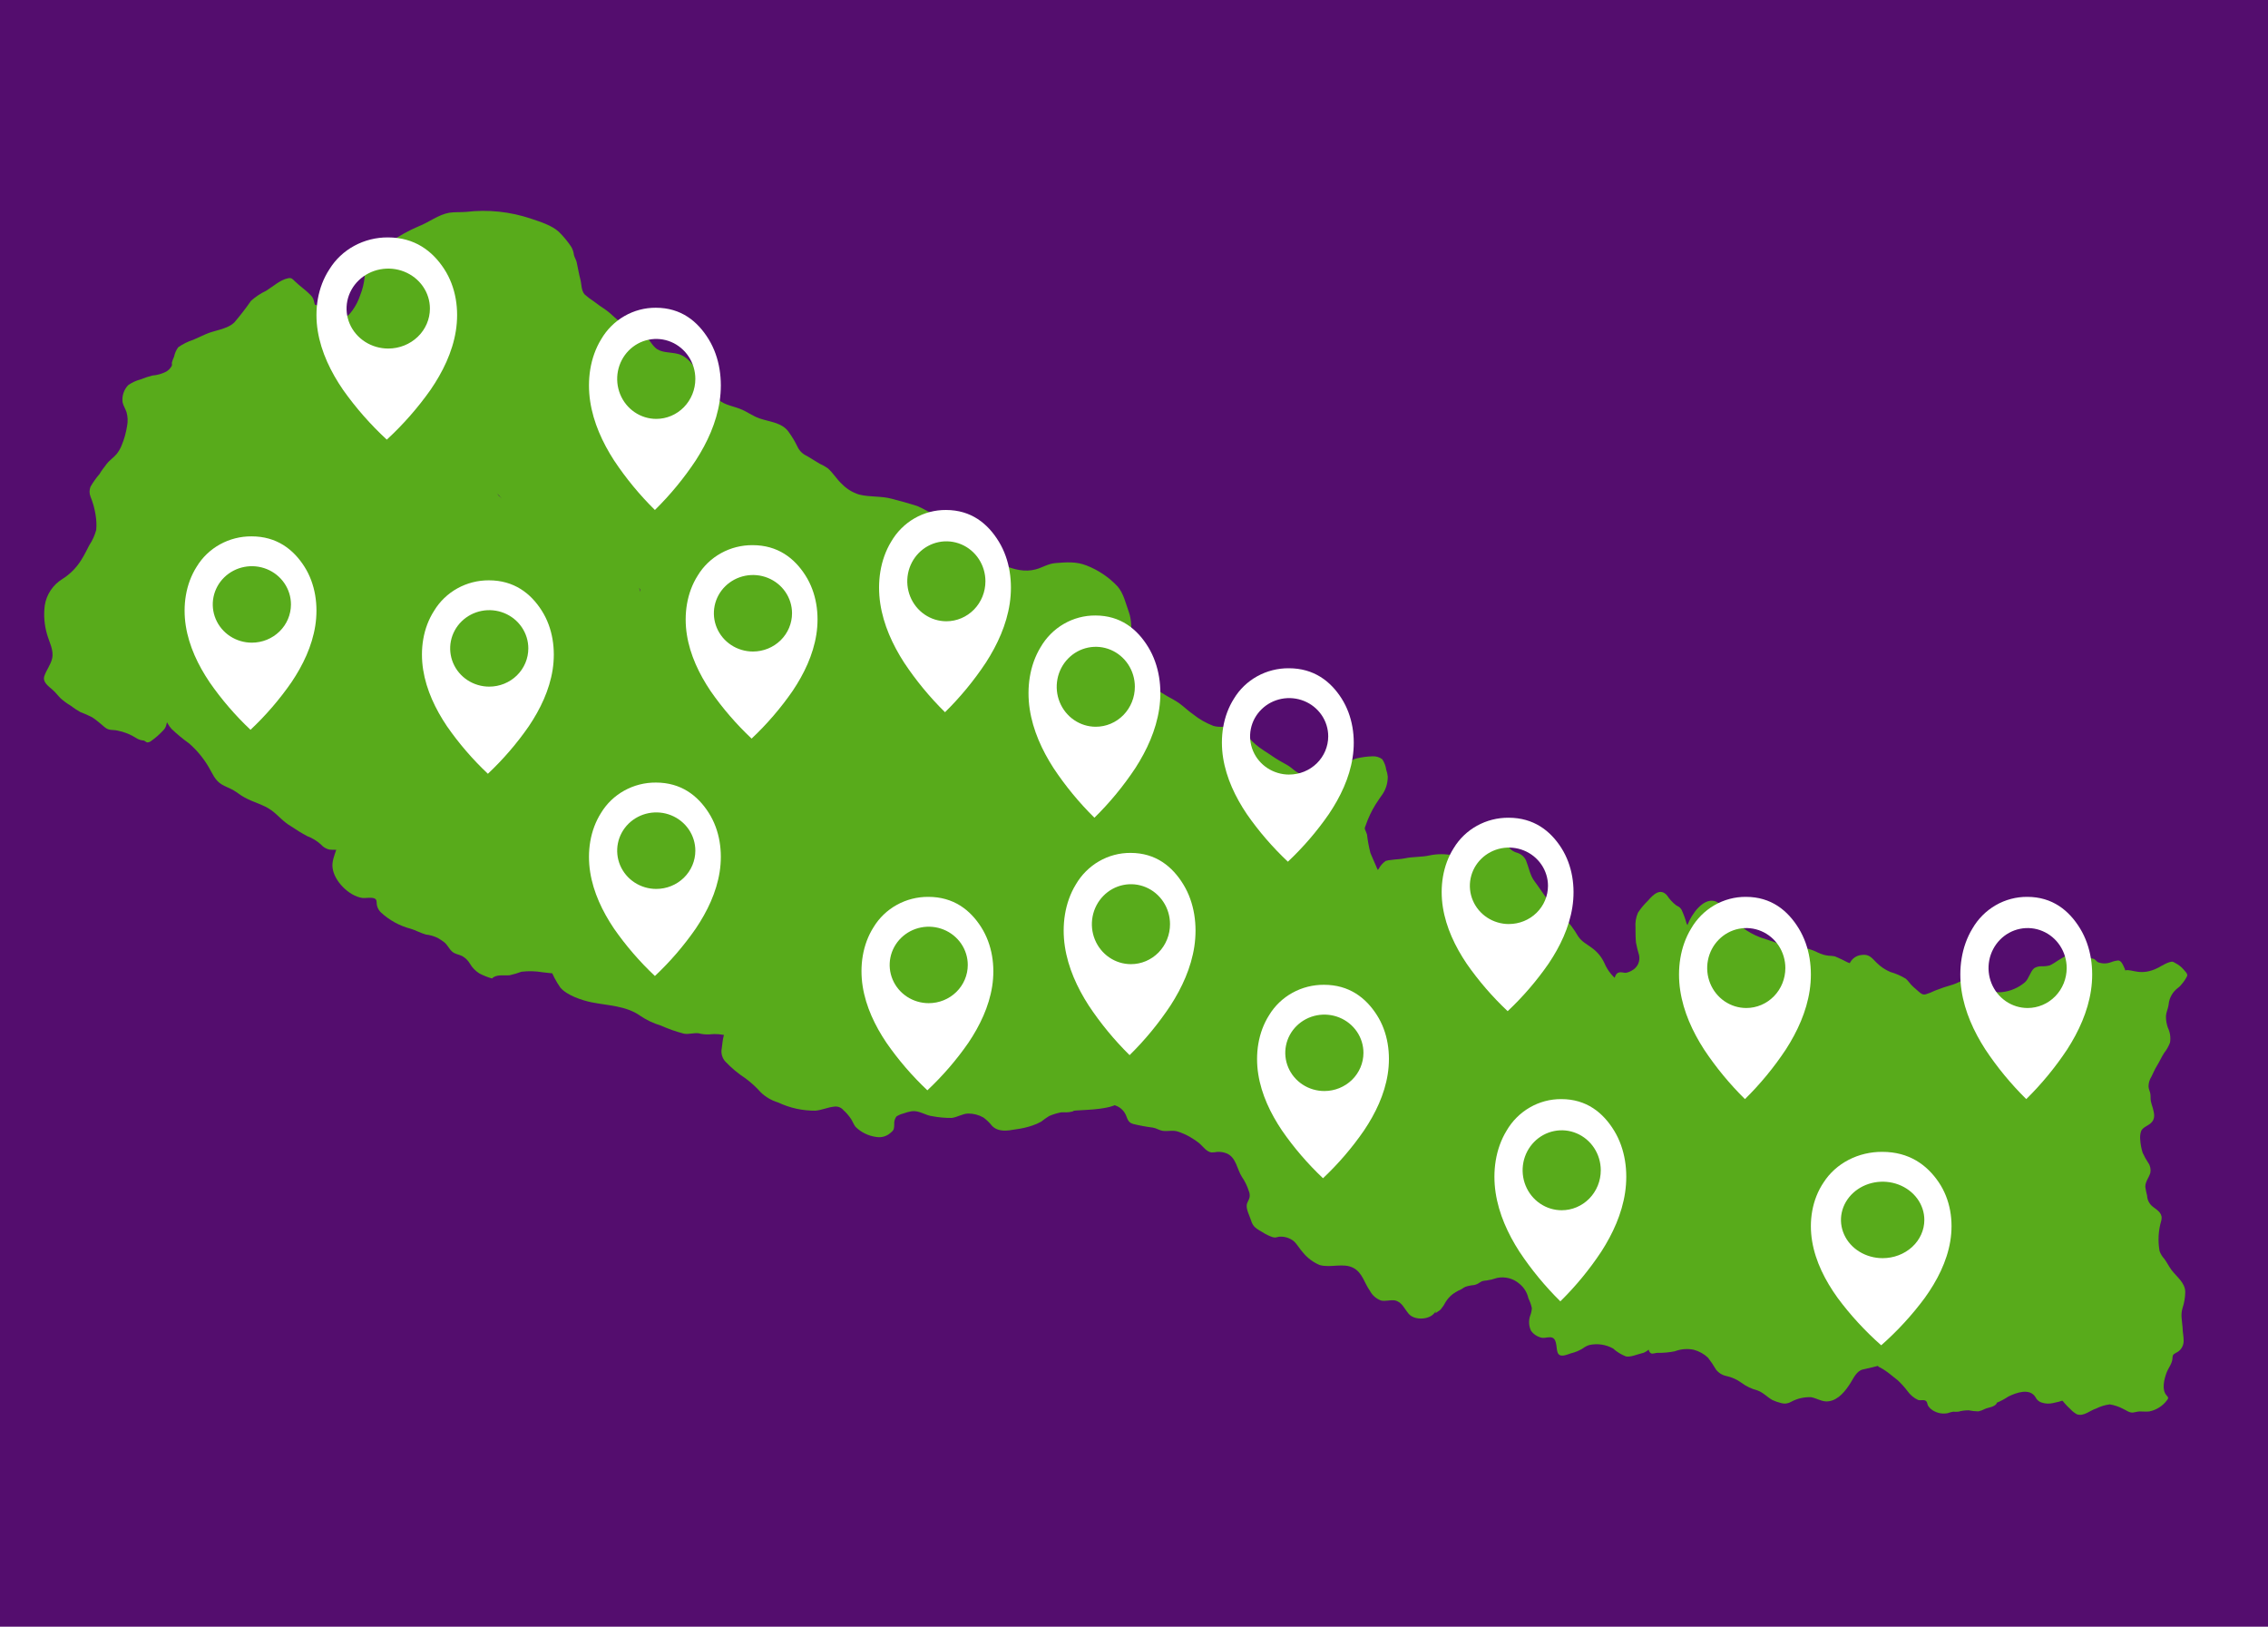
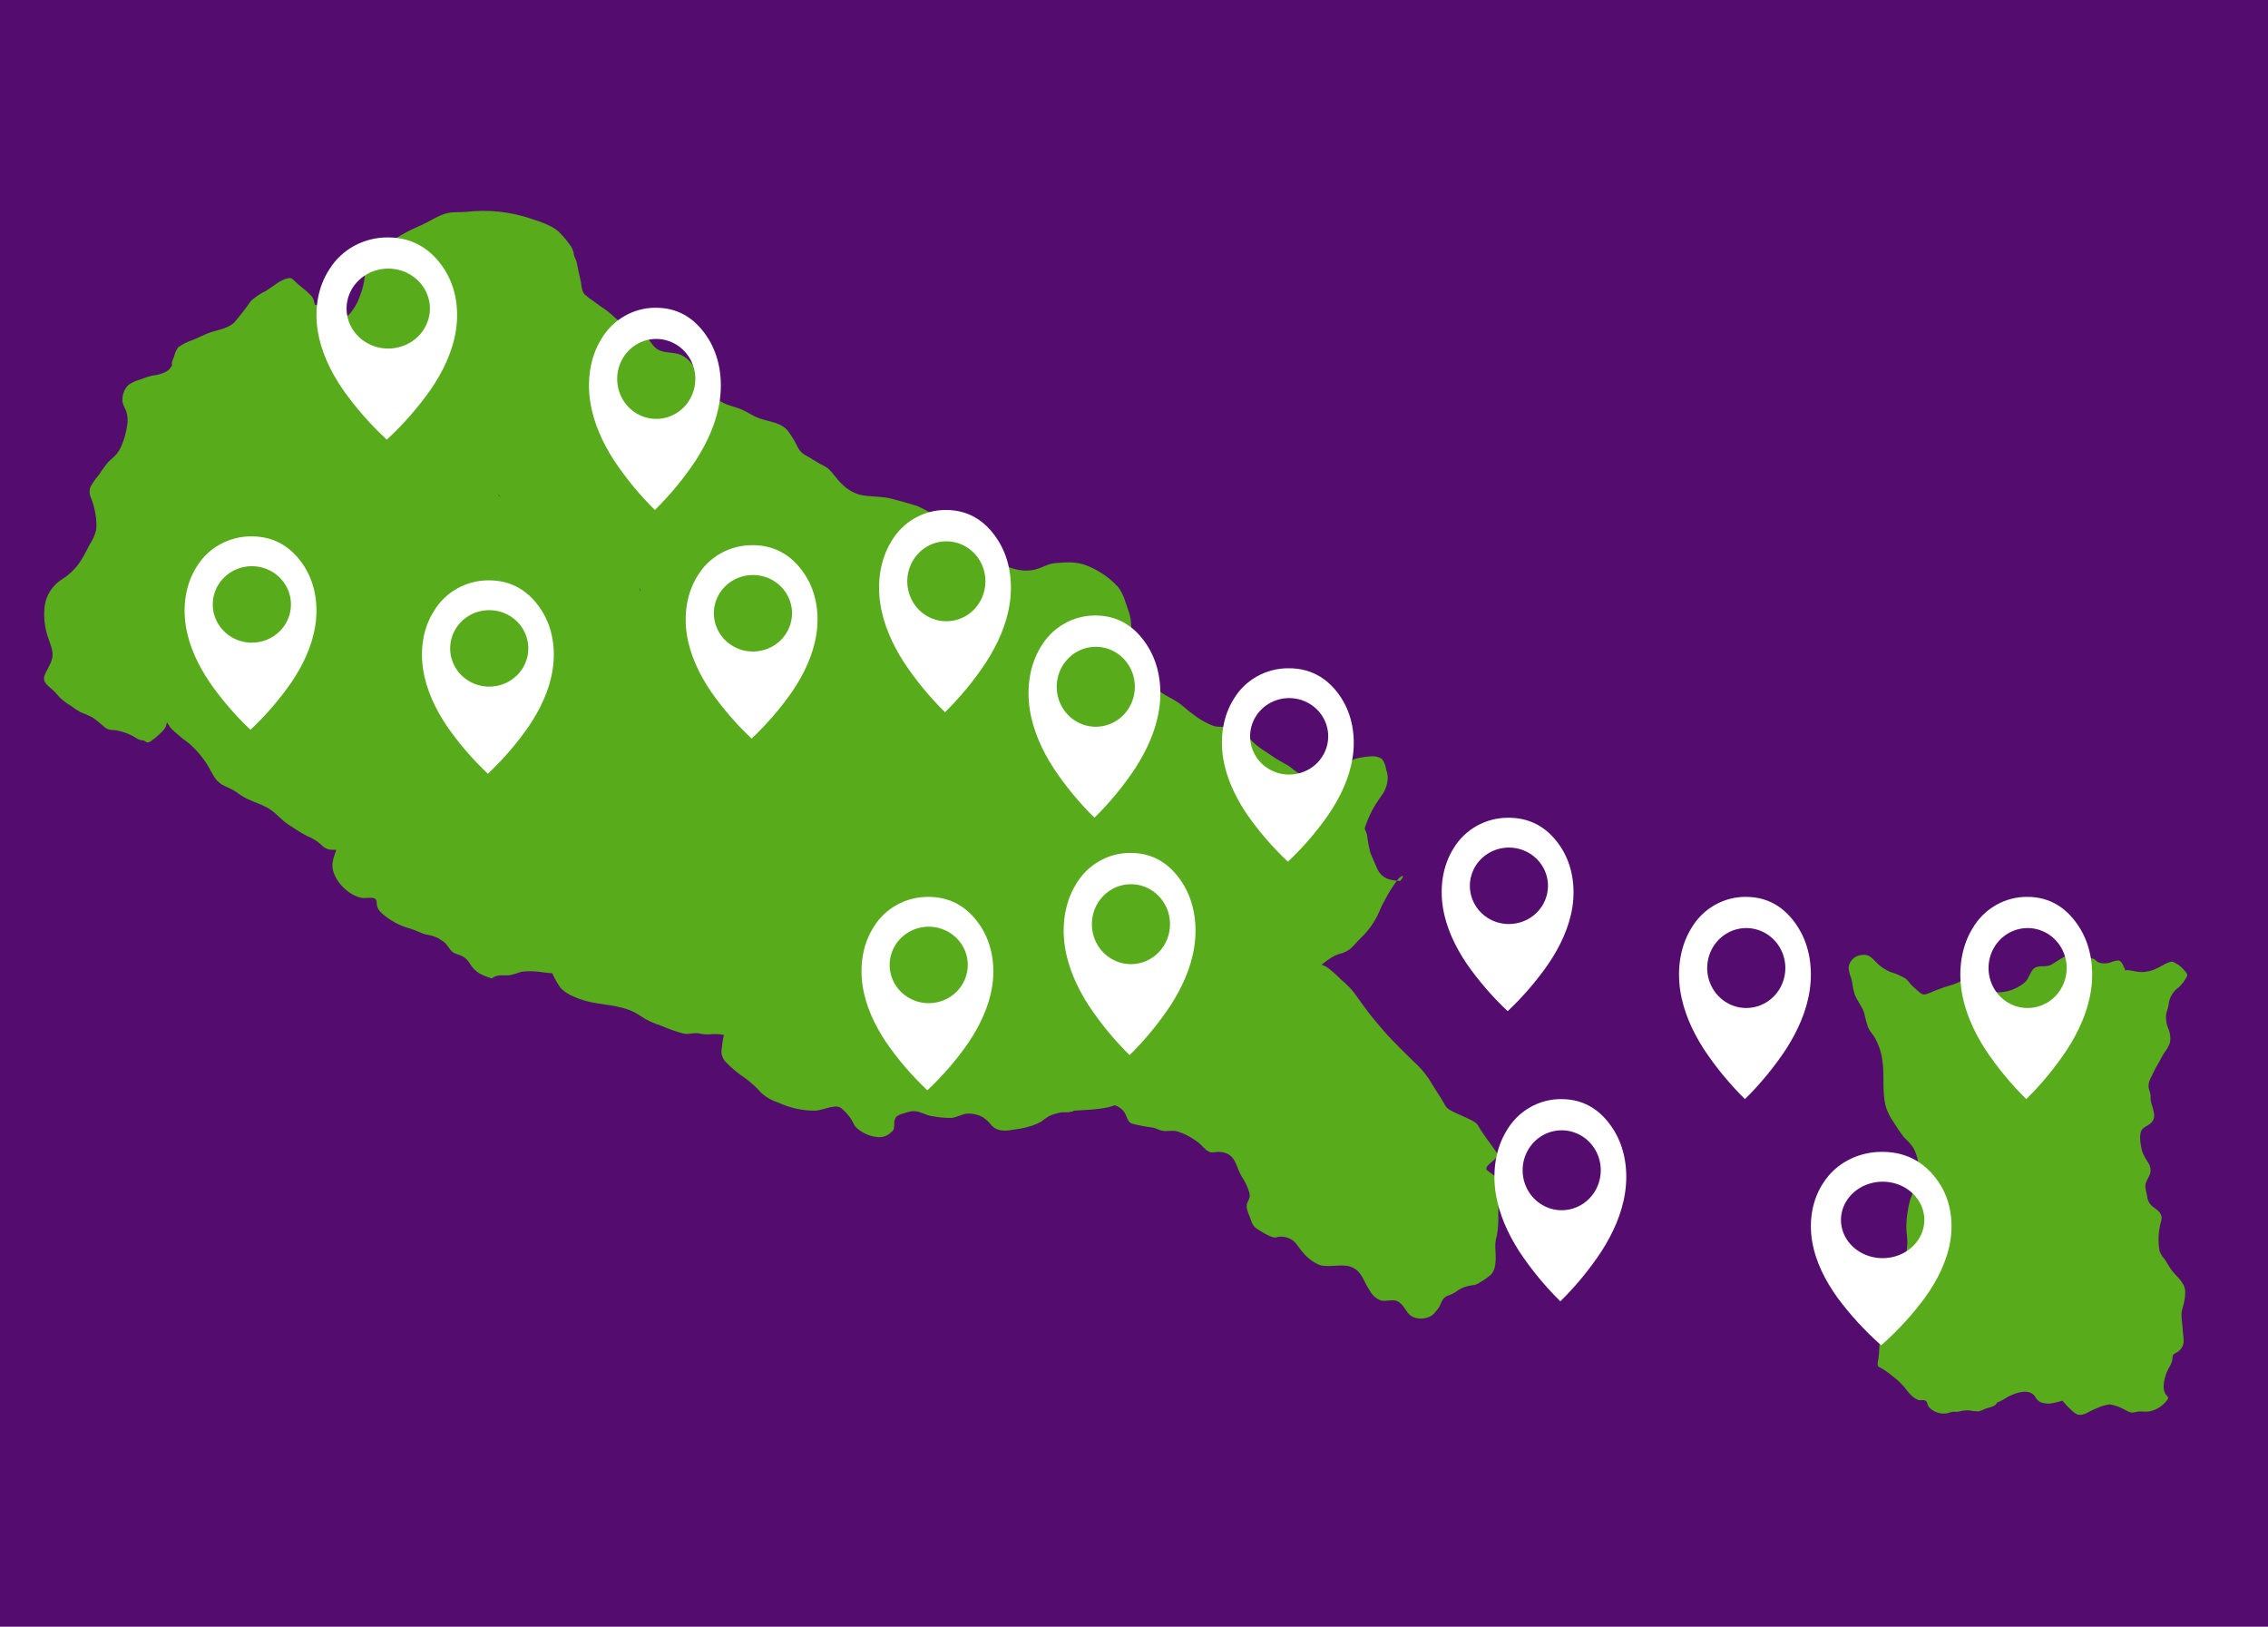
<svg xmlns="http://www.w3.org/2000/svg" width="258" height="185" viewBox="0 0 258 185" fill="none">
  <rect width="258" height="185" fill="#540D6E" />
  <g clip-path="url(#clip0_5_257)">
    <path d="M127.288 78.022L128.217 75.639C128.538 75.073 128.792 74.471 128.973 73.846C128.973 73.45 128.755 73.055 128.732 72.66C128.664 71.582 128.778 70.603 128.4 69.566C128.022 68.529 127.827 67.515 127.139 66.701C126.153 65.65 124.943 64.834 123.599 64.312C122.413 63.842 121.307 63.945 120.092 64.037C119.204 64.106 118.626 64.541 117.801 64.759C115.411 65.4 112.782 63.613 110.96 62.341C110.259 61.79 109.59 61.201 108.954 60.576C108.23 59.874 107.42 59.268 106.542 58.772C105.846 58.293 105.105 57.883 104.331 57.545C103.385 57.242 102.4 56.972 101.466 56.732C100.246 56.388 98.957 56.56 97.731 56.245C96.976 56.013 96.293 55.59 95.748 55.019C95.175 54.497 94.757 53.764 94.161 53.254C93.87 53.05 93.559 52.875 93.233 52.733C92.74 52.452 92.27 52.125 91.772 51.845C91.306 51.635 90.932 51.265 90.718 50.802C90.428 50.198 90.083 49.623 89.686 49.083C88.942 48.052 87.526 47.977 86.392 47.582C85.596 47.307 84.954 46.791 84.169 46.493C83.109 46.092 82.198 46.035 81.385 45.136C80.721 44.359 80.123 43.529 79.597 42.655C78.961 41.664 78.273 40.529 77.07 40.237C76.234 40.031 75.162 40.151 74.521 39.526C74.022 39.039 73.73 38.381 73.134 37.945C72.538 37.51 71.668 37.303 70.98 36.908C70.201 36.467 69.651 35.762 68.9 35.235C68.43 34.914 67.96 34.605 67.514 34.25C67.15 34.018 66.807 33.755 66.488 33.465C66.104 32.995 66.167 32.319 66.013 31.746C65.858 31.173 65.743 30.468 65.6 29.821C65.531 29.534 65.365 29.294 65.291 29.013C65.255 28.687 65.154 28.371 64.993 28.085C64.581 27.464 64.104 26.888 63.572 26.366C62.764 25.621 61.446 25.22 60.426 24.876C58.051 24.072 55.526 23.805 53.035 24.097C52.4 24.154 51.723 24.097 51.099 24.195C49.85 24.418 48.773 25.3 47.604 25.747C46.51 26.214 45.466 26.79 44.487 27.466C44.18 27.649 43.918 27.898 43.719 28.196C43.521 28.493 43.392 28.831 43.341 29.185C43.863 29.534 43.914 30.463 44.35 30.95C44.81 31.329 45.314 31.652 45.851 31.912C46.216 32.207 46.556 32.533 46.865 32.886C47.177 33.237 47.552 33.526 47.971 33.74C48.181 33.799 48.386 33.876 48.584 33.969C49.22 34.37 49.346 35.218 49.73 35.82C50.114 36.421 50.566 37.017 50.984 37.59C51.365 37.986 51.699 38.425 51.981 38.896C52.124 39.385 52.183 39.895 52.153 40.403C52.222 41.147 52.57 41.836 53.127 42.334C53.465 42.648 53.719 43.042 53.866 43.48C53.973 43.995 54.04 44.518 54.067 45.044C54.111 45.457 54.261 45.852 54.502 46.19C54.809 46.711 54.973 47.304 54.978 47.909C55.018 49.244 54.405 50.498 54.537 51.856C54.681 52.611 54.899 53.35 55.19 54.062C55.273 54.486 55.41 54.898 55.596 55.288C55.809 55.557 56.072 55.783 56.37 55.953C56.856 56.375 57.235 56.907 57.475 57.505C57.715 58.103 57.81 58.749 57.751 59.39C57.67 60.227 57.441 61.052 58.209 61.682C58.882 62.135 59.637 62.45 60.432 62.61C61.275 62.733 62.091 62.998 62.844 63.395C63.751 64.094 64.745 64.672 65.8 65.114C66.775 65.452 67.772 65.739 68.757 66.059C69.341 66.25 69.938 66.396 70.544 66.495C71.232 66.604 72.057 66.552 72.693 66.896C73.678 67.429 69.221 72.344 70.373 72.625C71.312 72.86 72.447 72.453 73.169 73.198C73.524 73.548 73.621 74.063 74.022 74.39C74.423 74.716 79.431 73.479 79.998 73.519C80.565 73.559 81.631 70.889 82.038 71.227C82.445 71.565 82.548 72.241 82.937 72.654C83.252 72.975 83.671 73.152 83.997 73.468C84.427 73.873 84.947 74.17 85.515 74.333C86.212 74.652 86.831 75.117 87.332 75.696C88.346 76.636 89.533 77.37 90.827 77.856C91.972 78.28 92.683 78.561 93.118 79.735C93.37 80.412 93.359 81.231 93.691 81.878C94.024 82.526 94.871 82.801 95.519 83.099C96.51 83.551 97.14 84.6 97.811 85.425C98.481 86.25 98.859 87.098 99.466 87.883C100.134 88.756 100.926 89.528 101.816 90.174C103.059 91.022 104.485 90.879 105.826 91.383C106.481 90.603 107.177 89.859 107.912 89.154C108.737 88.209 109.378 87.115 110.203 86.169C110.696 85.597 111.183 84.943 111.71 84.399C112.415 83.683 113.463 83.184 114.266 82.589C115.6 81.603 116.987 80.509 118.591 80.005C119.048 79.901 119.515 79.851 119.983 79.856C120.556 79.798 121.129 79.609 121.702 79.558C122.4 79.474 123.081 79.28 123.719 78.985C124.28 78.749 124.808 78.441 125.289 78.068C125.659 77.698 126.087 77.391 126.555 77.157C126.463 77.226 126.463 77.283 127.288 78.022Z" fill="#58AB1B" />
    <path d="M37.749 37.751C37.13 36.822 35.962 35.459 35.715 34.256C35.665 34.005 35.544 33.774 35.366 33.591C34.822 33.018 34.094 32.531 33.515 31.964C33.258 31.706 33.149 31.569 32.759 31.649C31.871 31.826 31.04 32.6 30.267 33.075C29.64 33.369 29.06 33.756 28.548 34.221C27.96 35.069 27.329 35.885 26.657 36.668C25.855 37.458 24.365 37.562 23.386 38.014L21.988 38.644C21.375 38.84 20.795 39.127 20.269 39.498C20.041 39.815 19.883 40.176 19.805 40.558C19.697 40.782 19.611 41.016 19.547 41.257C19.547 41.366 19.581 41.475 19.547 41.595C19.395 41.884 19.162 42.123 18.877 42.282C18.39 42.525 17.86 42.67 17.318 42.712C16.876 42.828 16.442 42.971 16.018 43.142C15.513 43.274 15.034 43.491 14.603 43.784C14.348 44.042 14.157 44.357 14.044 44.701C13.93 45.046 13.898 45.413 13.949 45.772C14.041 46.156 14.264 46.494 14.391 46.866C14.537 47.377 14.56 47.914 14.459 48.436C14.338 49.224 14.119 49.994 13.806 50.728C13.672 51.048 13.495 51.349 13.279 51.621C12.941 52.04 12.471 52.32 12.133 52.767C11.795 53.214 11.56 53.501 11.32 53.913C10.936 54.358 10.595 54.838 10.3 55.346C10.151 55.713 10.151 56.124 10.3 56.492C10.571 57.154 10.763 57.846 10.873 58.554C10.971 59.121 10.996 59.699 10.947 60.273C10.777 60.89 10.51 61.476 10.156 62.009C9.859 62.582 9.584 63.155 9.217 63.728C8.673 64.593 7.941 65.324 7.074 65.865C6.547 66.192 6.097 66.629 5.755 67.146C5.413 67.663 5.187 68.248 5.092 68.861C4.951 69.956 5.039 71.068 5.35 72.127C5.596 73.021 6.157 73.96 5.923 74.917C5.762 75.605 5.275 76.201 5.046 76.888C4.817 77.576 5.504 78.034 5.997 78.464C6.335 78.756 6.57 79.094 6.885 79.409C7.239 79.726 7.623 80.008 8.031 80.251C8.393 80.53 8.777 80.781 9.177 81.002C9.624 81.164 10.06 81.356 10.483 81.575C10.993 81.901 11.451 82.325 11.933 82.721C12.414 83.116 12.803 82.967 13.336 83.082C14.135 83.234 14.896 83.542 15.577 83.987C15.808 84.124 16.07 84.202 16.339 84.216C16.488 84.25 16.619 84.411 16.74 84.434C16.914 84.433 17.083 84.37 17.215 84.256C17.7 83.91 18.149 83.516 18.556 83.082C18.951 82.686 18.905 82.365 19.077 81.861C19.21 81.573 19.318 81.274 19.398 80.967C19.616 79.495 20.544 78.487 21.329 77.283C21.7 76.596 22.018 75.882 22.28 75.146C22.463 74.757 22.721 74.401 22.887 74.001C24.033 71.285 25.471 68.672 26.508 65.905C26.766 65.217 26.967 64.501 27.236 63.819C27.568 62.983 27.975 62.181 28.325 61.35C28.978 59.797 29.47 58.193 30.192 56.658C30.801 55.442 31.51 54.278 32.312 53.18C33.051 52.086 33.727 50.957 34.432 49.84C35.08 48.923 35.627 47.94 36.065 46.906C36.328 46.141 36.552 45.363 36.735 44.574C36.943 43.917 37.098 43.245 37.199 42.563C37.239 42.059 37.314 41.549 37.32 41.051C37.325 40.552 37.148 40.163 37.13 39.71C37.119 39.195 37.195 38.682 37.354 38.192C37.589 37.55 37.984 37.275 37.749 37.751Z" fill="#58AB1B" />
    <path d="M73.237 71.457C73.157 70.139 73.088 68.787 72.905 67.48C72.774 66.986 72.582 66.511 72.332 66.065C72.115 65.469 71.74 64.943 71.249 64.541C70.887 64.266 70.504 64.019 70.103 63.802C69.627 63.488 69.172 63.143 68.74 62.771C67.792 62.072 66.746 61.52 65.635 61.132C64.523 60.685 63.48 60.187 62.323 59.849C61.309 59.601 60.36 59.14 59.538 58.497C59.095 58.141 58.648 57.792 58.198 57.448C57.688 57.145 57.206 56.796 56.76 56.405C56.423 55.888 56.165 55.325 55.992 54.732C55.851 54.478 55.729 54.214 55.625 53.942C55.568 53.438 55.609 52.928 55.745 52.441C55.849 51.661 55.82 50.865 55.872 50.086C55.834 49.334 55.725 48.588 55.545 47.857C55.532 47.541 55.49 47.226 55.419 46.917C55.316 46.602 55.133 46.345 55.024 46.018C54.852 45.392 54.73 44.755 54.657 44.11C54.591 43.56 54.591 43.004 54.657 42.454C54.647 41.867 54.536 41.286 54.33 40.736C54.012 39.521 53.298 38.447 52.302 37.682C51.993 37.453 51.66 37.275 51.357 37.046C50.961 36.731 50.647 36.327 50.44 35.865C49.867 34.806 49.415 33.654 48.773 32.634C48.446 32.047 48.019 31.522 47.512 31.081C46.848 30.566 46.092 30.405 45.398 29.976C44.47 29.403 43.995 28.669 42.78 29.07C42.276 29.26 41.865 29.638 41.634 30.125C41.488 30.577 41.435 31.055 41.479 31.528C41.407 32.23 41.237 32.919 40.975 33.574C40.773 34.188 40.478 34.768 40.099 35.293C39.972 35.453 39.715 35.831 39.526 35.911C39.337 35.992 39.526 36.003 39.211 35.911C39.033 35.865 38.798 35.596 38.638 35.499C38.477 35.401 38.185 35.287 37.956 35.189C37.285 34.965 36.597 34.795 35.899 34.679C35.542 34.555 35.155 34.548 34.793 34.658C34.432 34.768 34.115 34.99 33.888 35.293C33.673 35.48 33.501 35.712 33.384 35.972C33.268 36.232 33.209 36.514 33.212 36.799C33.321 37.434 33.487 38.057 33.71 38.661C33.818 38.985 33.942 39.302 34.083 39.612C34.366 40.07 34.591 40.56 34.753 41.074C34.913 42.019 34.278 43.067 33.836 43.881C33.342 44.67 32.92 45.502 32.576 46.367C32.412 47.12 32.35 47.891 32.392 48.659C32.394 49.347 32.334 50.033 32.215 50.71C32.006 51.433 31.656 52.107 31.184 52.693C30.611 53.461 30.038 54.205 29.499 54.984C29.156 55.57 28.725 56.099 28.221 56.554C27.5 57.127 26.812 57.7 26.102 58.273C25.593 58.663 25.105 59.08 24.641 59.522C24.095 60.114 23.624 60.77 23.237 61.476C22.12 63.304 20.882 65.229 20.808 67.446C20.824 68.069 20.735 68.691 20.544 69.285C20.175 70.115 19.652 70.867 19.003 71.502C18.31 72.213 17.536 72.94 17.404 73.983C17.192 75.702 17.049 77.495 17.679 79.186C17.983 79.988 18.482 80.687 18.745 81.517C18.896 82.025 19.156 82.495 19.507 82.892C20.14 83.494 20.814 84.051 21.524 84.56C22.402 85.329 23.151 86.234 23.741 87.241C24.194 88.003 24.434 88.736 25.231 89.218C25.666 89.481 26.153 89.636 26.589 89.894C27.024 90.151 27.385 90.467 27.815 90.69C28.835 91.263 29.952 91.481 30.903 92.174C31.676 92.747 32.221 93.463 33.074 93.95C33.679 94.367 34.306 94.75 34.954 95.096C35.529 95.311 36.058 95.634 36.512 96.047C36.758 96.331 37.087 96.531 37.452 96.62C37.956 96.677 38.511 96.62 39.027 96.677C39.428 96.723 40.121 96.987 40.488 96.757C40.77 96.516 40.999 96.219 41.161 95.885C41.323 95.55 41.413 95.186 41.428 94.815C41.474 94.076 41.348 93.349 41.382 92.615C41.459 91.908 41.653 91.219 41.955 90.576C42.264 89.739 42.419 88.857 42.717 88.02C43.035 87.211 43.469 86.453 44.006 85.769C44.39 85.23 44.745 84.674 45.083 84.101C45.454 83.314 45.928 82.58 46.493 81.918C46.941 81.523 47.438 81.186 47.971 80.916C48.784 80.385 49.625 79.899 50.492 79.46C52.008 78.883 53.575 78.45 55.173 78.166C56.233 77.925 57.258 77.564 58.295 77.232C59.137 76.963 60.014 76.796 60.85 76.51C61.42 76.295 61.97 76.032 62.495 75.725C63.692 75.095 64.964 74.613 66.133 73.949C67.214 73.36 68.371 72.922 69.571 72.648C70.43 72.436 71.341 72.459 72.2 72.236C72.16 72.247 72.12 72.247 73.237 71.457Z" fill="#58AB1B" />
    <path d="M81.998 75.679C82.129 74.613 82.439 73.387 81.705 72.476C81.403 72.102 81.024 71.797 80.594 71.582C79.871 71.377 79.122 71.281 78.371 71.296C77.936 71.235 77.497 71.214 77.059 71.233C76.514 71.306 75.959 71.263 75.432 71.107C74.326 70.706 73.799 69.892 73.14 68.981C72.954 68.639 72.694 68.344 72.378 68.116C71.629 67.865 70.841 67.748 70.052 67.772C69.275 67.694 68.491 67.747 67.731 67.927C67.07 68.151 66.453 68.49 65.909 68.93C65.111 69.52 64.409 70.231 63.83 71.038C63.609 71.419 63.265 71.713 62.856 71.875C62.063 72.211 61.177 72.26 60.352 72.012C59.74 71.696 59.113 71.411 58.473 71.158C57.872 71.041 57.292 70.832 56.754 70.54C56.34 70.228 55.84 70.05 55.322 70.03C54.748 70.035 54.178 69.924 53.649 69.703C53.208 69.504 52.738 69.376 52.256 69.325C51.912 69.314 51.577 69.21 51.288 69.021C50.285 68.448 49.059 69.732 48.051 69.021C47.822 68.867 47.816 68.792 47.541 68.821C47.293 68.879 47.058 68.982 46.848 69.124C46.069 69.548 45.391 70.134 44.86 70.843C44.516 71.29 44.23 71.783 43.88 72.23C43.541 72.701 43.049 73.039 42.488 73.187C42.104 73.307 42.115 73.301 41.794 73.141C41.492 72.998 41.179 72.876 40.861 72.774C39.778 72.385 38.569 72.47 37.423 72.201C36.7 71.946 35.907 71.968 35.2 72.264C34.709 72.477 34.234 72.726 33.779 73.009C33.626 73.131 33.507 73.29 33.433 73.471C33.359 73.652 33.333 73.849 33.356 74.043C33.38 74.237 33.452 74.422 33.568 74.58C33.683 74.738 33.836 74.864 34.014 74.945C34.587 75.306 35.446 75.272 36.099 75.473C36.615 75.633 37.096 75.902 37.595 76.109C38.414 76.447 39.526 76.831 39.772 77.827C39.821 78.301 39.792 78.779 39.686 79.243C39.604 79.823 39.573 80.41 39.594 80.996C39.715 81.823 39.737 82.661 39.663 83.494C39.563 83.852 39.495 84.218 39.463 84.588C39.507 84.979 39.595 85.363 39.726 85.734C39.902 86.266 39.936 86.835 39.823 87.384C39.71 87.933 39.456 88.442 39.084 88.862C38.597 89.435 38.185 90.134 37.709 90.747C37.234 91.36 36.879 91.99 37.136 92.764C37.428 93.413 37.793 94.026 38.225 94.592C39.027 95.95 37.652 97.262 37.83 98.682C38.002 100.201 39.697 101.897 41.199 102.12C41.594 102.177 42.425 101.971 42.728 102.263C42.843 102.372 42.831 102.498 42.849 102.647C42.849 102.863 42.895 103.077 42.983 103.274C43.071 103.471 43.199 103.648 43.359 103.793C44.311 104.669 45.464 105.299 46.716 105.626C47.289 105.798 47.862 106.119 48.435 106.28C48.906 106.332 49.365 106.464 49.793 106.669C50.059 106.822 50.316 106.993 50.56 107.179C50.904 107.471 51.093 107.918 51.431 108.222C51.769 108.526 52.176 108.531 52.577 108.732C52.94 108.937 53.242 109.233 53.454 109.591C53.717 110.045 54.087 110.429 54.531 110.708C54.991 110.949 55.475 111.141 55.975 111.281C56.427 110.777 57.378 110.972 57.969 110.915C58.428 110.812 58.88 110.678 59.321 110.514C60.123 110.417 60.936 110.438 61.733 110.577C62.872 110.741 64.027 110.76 65.17 110.634C65.57 110.612 65.956 110.477 66.282 110.244C66.379 110.164 66.494 109.987 66.591 109.889C66.975 109.528 67.428 109.253 67.817 108.898C68.296 108.469 68.713 107.976 69.055 107.431C69.505 106.804 69.809 106.083 69.943 105.323C69.977 104.804 69.977 104.283 69.943 103.764C69.983 102.978 69.983 102.19 69.943 101.404C69.823 100.373 69.267 99.439 68.963 98.459C68.39 96.614 68.769 94.695 69.399 92.919C70.082 91.101 70.942 89.355 71.966 87.705C72.911 86.106 73.902 84.565 74.996 83.07C75.432 82.497 75.821 81.861 76.251 81.271C76.681 80.681 77.162 80.182 77.54 79.592C78.044 78.801 78.176 77.873 78.726 77.106C79.66 75.708 80.978 74.82 81.998 75.679Z" fill="#58AB1B" />
    <path d="M95.244 106.245C95.186 105.982 94.275 103.031 94.51 102.005C94.675 101.583 94.867 101.172 95.083 100.774C95.554 99.872 95.891 98.907 96.086 97.909C96.14 97.13 96.129 96.348 96.052 95.571C96.082 94.722 95.898 93.879 95.519 93.119C94.946 92.162 94.218 91.211 94.126 90.054C93.989 88.421 94.78 87.155 95.731 85.929C97.129 84.135 96.877 81.798 95.553 80.01C94.812 79.147 93.872 78.476 92.814 78.057C92.366 77.802 91.938 77.51 91.537 77.186C91.027 76.859 90.476 76.601 89.898 76.418C88.552 75.942 87.354 75.272 86.059 74.699C84.765 74.126 84.736 72.98 84.174 71.771C83.733 70.826 83.183 70.855 82.215 71.118C81.658 71.223 81.126 71.431 80.645 71.731C80.21 72.058 79.889 72.534 79.499 72.877C78.796 73.366 78.196 73.989 77.735 74.711C77.408 75.341 77.059 75.96 76.721 76.59C75.925 78.104 74.666 79.325 73.128 80.073C71.825 80.63 70.577 81.311 69.404 82.107C69.062 82.47 68.648 82.759 68.189 82.955C67.362 83.233 66.5 83.391 65.628 83.425C64.998 83.425 64.586 82.778 63.967 82.886C63.586 83.013 63.231 83.207 62.918 83.459C62.501 83.643 62.114 83.891 61.773 84.193C61.414 84.791 61.109 85.42 60.862 86.072C60.614 86.458 60.474 86.903 60.455 87.361C60.455 87.934 60.168 88.771 60.283 89.344C60.363 89.75 60.638 89.916 60.856 90.272C61.189 90.815 61.298 91.466 61.16 92.088C61.039 92.81 60.724 93.423 60.667 94.162C60.562 95.042 60.633 95.934 60.879 96.786C61.166 97.456 61.514 98.098 61.916 98.705C62.095 99.072 62.333 99.406 62.62 99.697C62.964 100.023 63.423 100.206 63.766 100.533C63.933 100.702 64.051 100.914 64.108 101.145C64.164 101.376 64.157 101.618 64.087 101.845C64.013 102.384 64.087 102.853 64.024 103.381C63.971 104.368 63.666 105.325 63.136 106.159C62.747 106.623 61.99 106.87 61.99 107.552C62.002 108.423 62.197 109.282 62.563 110.072C62.861 110.868 63.257 111.622 63.743 112.318C64.505 113.212 66.207 113.768 67.29 113.991C69.146 114.364 71.226 114.381 72.825 115.521C73.548 116.012 74.342 116.388 75.179 116.638C76.029 117.017 76.909 117.326 77.809 117.561C78.382 117.658 78.915 117.44 79.476 117.515C79.865 117.617 80.267 117.66 80.668 117.641C81.393 117.549 82.13 117.613 82.828 117.83C84.089 118.168 85.297 117.44 86.306 116.684C87.222 115.991 88.025 115.097 89.016 114.536C89.712 114.147 90.372 113.697 90.987 113.189C91.85 112.439 92.535 111.505 92.992 110.456C93.313 109.82 93.565 109.161 93.863 108.52C94.198 107.848 94.679 107.261 95.272 106.801C96.189 105.97 97.278 105.288 95.244 106.245Z" fill="#58AB1B" />
    <path d="M138.037 83.964C137.017 83.964 134.026 84.313 133.35 83.001C133.225 82.645 133.124 82.282 133.046 81.913C132.754 81.013 132.657 80.354 131.797 79.787C131.499 79.592 131.047 79.42 130.869 79.094C130.761 78.721 130.749 78.327 130.835 77.948C130.863 77.3 130.617 77.232 130.348 76.728C130.13 76.321 130.233 75.903 129.912 75.513C129.804 75.376 129.677 75.261 129.563 75.118C129.285 74.725 128.949 74.377 128.566 74.086C127.649 73.513 126.366 73.634 125.346 73.599C124.604 73.553 123.86 73.553 123.117 73.599C122.035 73.661 120.966 73.865 119.937 74.207C119.514 74.402 119.126 74.667 118.792 74.992C118.045 75.652 117.229 76.228 116.357 76.71C115.858 76.974 115.285 77.066 114.77 77.283C114.036 77.604 113.435 78.137 112.667 78.429C111.762 78.739 110.805 78.91 109.882 79.186C109.013 79.467 108.113 79.638 107.201 79.695C106.553 79.767 105.918 79.923 105.31 80.159C104.569 80.352 103.814 80.492 103.053 80.578C102.203 80.775 101.384 81.087 100.618 81.506C100.361 81.624 100.114 81.762 99.879 81.918C99.592 82.13 99.495 82.4 99.266 82.64C98.458 83.517 96.974 83.322 95.926 83.356C94.877 83.391 93.634 84.204 92.551 84.502C92.127 84.628 91.319 84.783 91.05 85.144C90.858 85.525 90.695 85.919 90.563 86.324C90.093 87.316 90.66 88.181 91.027 89.149C91.352 89.857 91.546 90.618 91.6 91.395C91.545 91.952 91.574 92.514 91.686 93.062C91.85 93.714 92.071 94.35 92.345 94.964C92.726 95.603 93.074 96.261 93.388 96.935C93.96 98.482 93.743 100.224 94.533 101.708C94.771 102.303 94.962 102.916 95.106 103.541C95.255 103.948 95.616 104.154 95.737 104.521C97.26 104.595 98.687 103.639 99.936 102.871C102.228 101.49 109.103 113.218 111.475 112.003C113.079 111.173 114.002 103.782 115.812 103.679C117.067 103.604 114.386 97.124 115.589 96.666C117.059 96.126 118.463 95.418 119.771 94.558C120.741 93.885 121.552 93.009 122.149 91.991C122.924 90.974 123.88 90.107 124.968 89.435C125.68 88.89 126.465 88.447 127.3 88.118C128.182 87.797 129.127 87.642 130.01 87.321C130.755 87.052 131.236 86.49 131.912 86.101C132.563 85.809 133.267 85.651 133.98 85.637C134.777 85.528 135.562 85.368 136.358 85.259C136.63 85.223 136.905 85.223 137.177 85.259C137.475 85.236 137.865 85.379 138.037 83.964Z" fill="#58AB1B" />
    <path d="M159.27 100.201C158.382 100.109 157.58 100.058 156.978 99.313C156.785 99.05 156.631 98.76 156.52 98.454C156.319 97.972 156.084 97.491 155.895 97.01C155.717 96.319 155.587 95.616 155.506 94.907C155.439 94.712 155.363 94.521 155.276 94.334C155.213 94.122 155.276 94.145 155.374 93.819C155.651 93.018 156.014 92.249 156.457 91.527C156.737 91.085 157.03 90.662 157.339 90.22C157.689 89.652 157.871 88.997 157.866 88.33C157.844 88.064 157.786 87.802 157.694 87.55C157.635 87.121 157.48 86.71 157.242 86.347C156.912 86.103 156.505 85.985 156.096 86.015C155.517 86.036 154.942 86.111 154.377 86.239C153.603 86.393 153.271 87.006 152.658 87.43C152.416 87.586 152.154 87.707 151.879 87.791C151.361 87.995 150.826 88.153 150.28 88.261C149.539 88.341 148.789 88.273 148.075 88.06C147.404 87.877 146.997 87.321 146.407 86.995C145.817 86.668 145.302 86.387 144.763 86.015C144.138 85.574 143.422 85.178 142.849 84.68C142.001 83.947 141.365 82.904 140.174 82.698C139.446 82.572 138.759 82.772 138.031 82.555C137.204 82.24 136.431 81.799 135.739 81.248C135.195 80.876 134.725 80.406 134.192 80.016C133.745 79.69 133.258 79.443 132.789 79.18C131.944 78.682 131.125 78.141 130.336 77.558C129.876 77.106 129.341 76.736 128.755 76.464C128.155 76.364 127.54 76.419 126.967 76.624C126.498 76.768 126.286 77.198 125.936 77.472C125.736 77.617 125.544 77.774 125.363 77.942C125.147 78.268 124.988 78.629 124.893 79.008C124.743 79.435 124.482 79.814 124.137 80.108C123.077 81.031 121.353 81.294 120.029 81.546C117.944 81.953 116.741 83.546 115.709 85.282C115.127 86.254 114.658 87.29 114.311 88.37C114.094 89.057 113.927 89.361 114.157 90.014C114.46 90.891 114.913 91.584 114.873 92.535C114.802 93.118 114.679 93.693 114.506 94.254C114.374 94.896 114.323 95.56 114.248 96.213C114.134 96.736 114.134 97.278 114.248 97.8C114.427 98.444 114.46 99.119 114.346 99.777C114.264 100.392 114.043 100.98 113.698 101.496C113.286 102.069 112.736 102.544 112.34 103.163C112.001 103.605 111.561 103.959 111.057 104.194C110.711 104.467 110.324 104.684 109.911 104.836C109.343 104.941 108.787 105.108 108.255 105.335C107.777 105.521 107.325 105.768 106.909 106.068C106.583 106.468 106.414 106.973 106.433 107.489C106.295 108.051 106.253 108.632 106.307 109.208C106.399 109.586 106.599 109.569 106.949 109.649C107.39 109.808 107.855 109.89 108.324 109.889C108.716 109.81 109.1 109.693 109.47 109.54C110.166 109.264 110.921 109.169 111.664 109.265C112.123 109.339 112.581 109.448 113.039 109.54C114.128 109.763 115.205 110.153 116.317 110.285C117.697 110.445 119.055 110.056 120.413 110.451C121.668 110.818 122.705 111.465 124.04 111.327C124.951 111.219 125.873 111.219 126.784 111.327C128.142 111.522 128.956 112.473 130.119 113.109C130.574 113.335 131.045 113.526 131.528 113.682C131.947 113.88 132.305 114.187 132.565 114.57C132.767 114.803 132.948 115.055 133.104 115.321C133.215 115.599 133.365 115.859 133.551 116.094C134.03 116.538 134.626 116.837 135.269 116.954C135.776 117.03 136.289 117.049 136.799 117.011C137.129 117.003 137.455 116.945 137.767 116.839C138.105 116.69 138.429 116.512 138.736 116.306C138.956 116.208 139.197 116.164 139.438 116.177C139.679 116.189 139.913 116.259 140.122 116.381C140.367 116.495 140.635 116.552 140.905 116.547C141.175 116.542 141.44 116.476 141.681 116.352C142.345 116.071 143.073 116.031 143.692 115.653C144.192 115.279 144.752 114.992 145.347 114.805C145.644 114.753 145.937 114.68 146.224 114.588C146.975 114.313 147.135 113.539 147.502 112.909C148.034 111.848 148.793 110.917 149.725 110.182C150.538 109.609 151.363 108.789 152.326 108.497C152.805 108.399 153.255 108.189 153.638 107.884C154.045 107.512 154.388 107.071 154.784 106.698C155.795 105.738 156.578 104.563 157.075 103.261C157.204 102.958 157.356 102.665 157.528 102.384C157.956 101.546 158.459 100.749 159.029 100C159.465 99.496 159.923 99.416 159.27 100.201Z" fill="#58AB1B" />
-     <path d="M187.447 113.378C186.524 113.281 185.814 113.172 185.155 112.462C184.903 112.171 184.612 111.916 184.29 111.705C183.503 111.168 182.887 110.416 182.514 109.54C182.224 108.902 181.783 108.343 181.231 107.912C180.617 107.414 179.964 107.162 179.512 106.469C179.065 105.691 178.525 104.971 177.902 104.326C177.638 104.085 177.329 103.953 177.037 103.724C176.63 103.266 176.275 102.764 175.977 102.229C175.49 101.558 175.043 100.865 174.544 100.201C174.046 99.536 173.92 98.659 173.587 97.84C173.489 97.637 173.349 97.456 173.178 97.309C173.006 97.163 172.806 97.053 172.591 96.986C172.351 96.922 172.128 96.811 171.932 96.66C171.782 96.509 171.621 96.369 171.45 96.242C171.114 96.085 170.742 96.022 170.373 96.058C169.721 95.919 169.039 96.043 168.477 96.402C167.978 96.723 167.526 97.181 167.016 97.473C166.506 97.766 165.801 97.37 165.297 97.284C164.417 97.101 163.508 97.101 162.627 97.284C161.693 97.496 160.748 97.416 159.814 97.617C159.298 97.725 158.783 97.72 158.273 97.8C158.053 97.809 157.835 97.848 157.625 97.915C157.293 98.152 157.02 98.464 156.829 98.826C156.548 99.181 155.918 99.805 155.993 100.241C155.87 100.487 155.761 100.739 155.666 100.997C155.501 101.316 155.316 101.625 155.11 101.919C154.761 102.492 154.308 103.019 153.993 103.638C153.787 104.039 153.706 104.274 153.311 104.429C153.116 104.509 152.91 104.561 152.71 104.624C152.369 104.731 152.023 104.817 151.673 104.882C150.593 105.15 149.565 105.596 148.63 106.199C148.229 106.446 147.799 106.595 147.387 106.812C146.974 107.03 147.055 107.082 146.877 107.466C146.689 107.822 146.568 108.211 146.522 108.611C146.522 108.772 146.447 109.144 146.602 109.287C146.854 109.511 147.57 109.488 147.891 109.534C148.753 109.606 149.574 109.935 150.246 110.479C150.687 110.886 151.014 111.407 151.438 111.837C152.152 112.601 152.649 113.543 152.876 114.564C153.053 115.28 153.099 116.363 153.529 116.988C153.65 117.13 153.796 117.251 153.959 117.343C154.36 117.662 154.721 118.027 155.036 118.432C155.855 119.371 156.755 120.408 158.067 120.66C158.446 120.692 158.811 120.82 159.127 121.033C159.362 121.248 159.535 121.523 159.625 121.829C159.831 122.322 160.055 122.832 160.198 123.336C160.339 123.888 160.519 124.43 160.736 124.957C161.017 125.49 161.579 125.754 162.02 126.143C162.593 126.642 163.194 127.18 163.802 127.639C164.495 128.107 165.23 128.511 165.996 128.848C166.305 129.002 166.626 129.088 166.936 129.226C167.437 129.489 167.903 129.814 168.322 130.194C168.916 130.781 169.662 131.19 170.476 131.374C170.761 131.391 171.046 131.391 171.33 131.374C171.664 131.41 171.993 131.476 172.316 131.569C173.037 131.718 173.759 131.363 174.51 131.495C175.587 131.684 176.624 131.993 177.564 131.271C178.503 130.549 179.03 129.134 179.609 128.034C180.377 126.556 180.933 124.934 181.844 123.531C182.189 123.019 182.472 122.466 182.686 121.886C182.898 121.06 183.232 120.27 183.677 119.543C184.179 118.752 184.594 117.908 184.915 117.028C185.076 116.654 185.267 116.294 185.487 115.951C185.756 115.427 186.103 114.947 186.519 114.53C186.668 114.415 186.811 114.398 186.971 114.295C187.39 114.049 187.728 113.43 187.447 113.378Z" fill="#58AB1B" />
-     <path d="M198.213 111.155L196.127 110.903C195.828 110.9 195.536 110.811 195.286 110.647C195.036 110.482 194.839 110.249 194.718 109.975C194.425 109.534 194.11 109.099 193.824 108.652C193.251 107.729 193.085 106.641 192.386 105.787C192.173 105.561 191.995 105.304 191.859 105.025C191.711 104.489 191.52 103.965 191.286 103.461C191.068 103.117 190.948 103.129 190.661 102.951C190.266 102.645 189.926 102.275 189.653 101.857C188.879 100.917 188.043 101.759 187.47 102.43C187.036 102.845 186.652 103.308 186.324 103.81C186.096 104.341 186.002 104.919 186.049 105.495C186.049 106.068 186.049 106.641 186.106 107.214C186.199 107.693 186.315 108.167 186.456 108.635C186.528 108.967 186.491 109.313 186.351 109.623C186.21 109.933 185.974 110.189 185.677 110.353C185.453 110.498 185.201 110.596 184.938 110.64C184.697 110.64 184.479 110.548 184.244 110.583C183.775 110.64 183.712 111.155 183.545 111.528C183.171 112.497 182.871 113.493 182.646 114.507C182.348 115.619 181.764 116.57 181.672 117.739C181.648 118.268 181.592 118.797 181.506 119.32C181.259 120.466 180.234 121.159 179.495 122.024C178.956 122.66 178.389 123.256 177.776 123.846C177.208 124.413 176.751 125.082 176.429 125.817C176.177 126.338 175.948 126.877 175.725 127.41C175.501 127.943 175.427 128.349 174.9 128.63C174.561 128.808 174.211 128.963 173.851 129.094C173.324 129.295 172.803 129.14 172.264 129.272C171.932 129.352 171.628 129.512 171.29 129.581C170.889 129.649 170.482 129.68 170.076 129.673C169.59 129.597 169.118 129.455 168.672 129.249C168.282 129.146 167.767 128.962 167.434 129.22C167.116 129.562 166.848 129.948 166.638 130.366C166.442 130.62 166.267 130.891 166.117 131.174C165.83 131.747 165.979 132.893 166.609 133.237C167.44 133.678 168.328 133.735 168.328 134.841C168.322 135.328 168.249 135.812 168.11 136.279C168.024 136.577 167.916 136.88 167.807 137.173C167.742 137.375 167.63 137.56 167.48 137.711C166.764 138.502 165.87 139.081 165.143 139.854C164.883 140.153 164.654 140.477 164.461 140.822C164.008 141.533 163.355 142.008 163.12 142.879C162.828 143.951 163.79 144.839 163.624 145.858C163.574 146.042 163.502 146.218 163.412 146.386C163.262 146.784 163.191 147.209 163.206 147.635C163.208 148.209 163.244 148.783 163.315 149.353C163.487 149.181 163.716 149.101 163.888 148.924C164.11 148.657 164.302 148.367 164.461 148.059C164.854 147.433 165.439 146.951 166.128 146.683C166.397 146.552 166.632 146.323 166.896 146.202C167.052 146.154 167.214 146.123 167.377 146.111C167.621 146.041 167.859 145.951 168.087 145.841C168.415 145.727 168.756 145.656 169.102 145.629C169.511 145.569 169.913 145.471 170.305 145.337C170.749 145.245 171.209 145.257 171.648 145.371C172.087 145.485 172.494 145.699 172.837 145.996C173.363 146.416 173.727 147.005 173.868 147.663C174.046 148.015 174.176 148.389 174.258 148.775C174.241 149.076 174.175 149.372 174.063 149.651C173.968 149.931 173.929 150.227 173.949 150.522C173.968 150.817 174.046 151.105 174.178 151.37C174.427 151.71 174.778 151.96 175.18 152.086C175.622 152.247 175.851 152.086 176.269 152.086C177.157 152.035 176.997 153.175 177.163 153.742C177.381 154.487 178.188 154.08 178.721 153.908C179.204 153.794 179.665 153.6 180.085 153.335C180.304 153.167 180.553 153.04 180.818 152.963C181.727 152.77 182.674 152.91 183.488 153.358C183.919 153.745 184.416 154.051 184.955 154.263C185.482 154.378 186.261 154.017 186.788 153.902C187.579 153.731 187.997 152.871 188.793 152.631C189.59 152.39 190.197 152.906 190.965 152.865C191.762 152.789 192.513 152.457 193.108 151.92C194.254 150.981 194.993 149.663 196.139 148.729C197.181 147.875 198.258 147.085 198.889 145.864C199.766 143.965 200.19 141.888 200.126 139.797C200.126 137.717 200.298 135.66 199.966 133.592C199.905 132.671 199.641 131.775 199.192 130.968C198.998 130.767 198.814 130.567 198.619 130.36C198.23 129.834 197.868 129.287 197.537 128.722C196.869 127.626 196.405 126.419 196.167 125.158C195.895 123.832 195.918 122.463 196.236 121.148C196.391 120.506 196.545 119.853 196.648 119.2C196.723 118.367 196.723 117.529 196.648 116.696C196.62 115.326 197.428 114.45 198.27 113.51C199.112 112.571 200.126 111.385 198.213 111.155Z" fill="#58AB1B" />
-     <path d="M213.241 111.608C212.742 110.903 212.462 110.222 211.654 109.993C211.13 109.829 210.616 109.638 210.113 109.42C209.657 109.174 209.189 108.954 208.709 108.761C208.478 108.721 208.244 108.698 208.01 108.692C207.59 108.643 207.181 108.523 206.801 108.337C206.01 107.926 205.131 107.718 204.24 107.729C203.65 107.737 203.065 107.622 202.521 107.391C201.753 107.088 201.003 106.87 200.229 106.606C199.51 106.326 198.832 105.951 198.213 105.489C197.655 105.122 197.154 104.676 196.723 104.166C196.248 103.593 195.812 102.682 195.033 102.476C193.698 102.132 192.409 104.034 192.008 105.088C191.653 106.011 191.681 107.219 191.549 108.193C191.412 109.374 191.412 110.566 191.549 111.746C191.593 112.844 191.717 113.937 191.922 115.017C192.2 116.032 192.633 116.999 193.205 117.882C193.962 119.204 194.191 120.764 193.847 122.248C193.681 123.09 193.222 123.818 192.987 124.637C192.793 125.541 192.793 126.477 192.987 127.381C193.131 128.109 193.354 128.808 193.463 129.547C193.535 129.988 193.642 130.423 193.784 130.848C193.972 131.529 194.229 132.189 194.552 132.818C194.961 133.373 195.282 133.987 195.503 134.64C195.6 135.362 195.612 136.093 195.537 136.818C195.514 137.597 195.343 138.365 195.033 139.081C194.763 139.64 194.523 140.214 194.317 140.799C194.139 141.372 193.984 141.945 193.744 142.518C193.411 143.355 192.598 143.481 192.117 144.174C191.876 144.529 191.802 144.524 191.395 144.655C190.862 144.833 190.77 145.228 190.489 145.641C190.209 146.053 189.876 146.3 189.653 146.718C189.269 147.434 189.218 148.276 188.868 149.01C188.347 150.121 187.522 150.986 187.447 152.264C187.447 152.654 187.378 153.759 187.865 153.931C188.003 153.983 188.387 153.857 188.541 153.857C189.207 153.872 189.872 153.813 190.524 153.679C191.203 153.421 191.942 153.359 192.655 153.502C193.269 153.661 193.833 153.972 194.294 154.407C194.63 154.838 194.936 155.292 195.211 155.765C195.508 156.145 195.933 156.406 196.408 156.498C197.018 156.633 197.593 156.892 198.098 157.26C198.638 157.662 199.251 157.956 199.903 158.125C200.596 158.372 201.02 158.887 201.622 159.225C201.939 159.369 202.269 159.484 202.607 159.569C202.798 159.625 202.998 159.642 203.195 159.617C203.392 159.592 203.582 159.527 203.753 159.426C204.455 159.046 205.248 158.866 206.045 158.904C206.704 159.03 207.322 159.477 208.016 159.368C209.127 159.231 209.952 158.171 210.508 157.283C210.863 156.71 211.218 155.908 211.917 155.747C212.708 155.57 213.453 155.404 214.209 155.175C215.189 154.854 215.974 154.441 216.994 154.504C217.144 154.516 217.296 154.516 217.446 154.504C217.627 154.486 217.802 154.43 217.96 154.34C218.117 154.25 218.255 154.129 218.363 153.983C218.679 153.59 218.895 153.126 218.993 152.631L219.285 150.803C219.389 150.098 219.515 149.399 219.669 148.7C219.853 147.635 219.589 146.552 219.778 145.475C219.818 145.23 219.908 144.996 220.042 144.787C220.345 144.252 220.598 143.69 220.798 143.108C221.222 141.922 221.783 140.708 221.841 139.436C221.909 137.906 221.314 136.273 220.872 134.852C220.546 133.781 220.162 132.807 220.443 131.701C220.657 130.855 220.755 129.984 220.735 129.112C220.605 127.626 220.301 126.161 219.83 124.746C219.517 123.692 219.018 122.702 218.357 121.824C217.687 120.861 216.885 119.99 216.232 119.011C215.659 118.163 215.407 117.154 214.702 116.381C214.473 116.129 214.181 115.911 213.969 115.653C213.528 114.963 213.263 114.177 213.195 113.361C213.134 112.835 213.017 112.316 212.846 111.814C212.765 111.419 212.616 111.322 213.241 111.608Z" fill="#58AB1B" />
    <path d="M235.459 108.463C234.995 108.715 234.537 108.961 234.09 109.248C233.812 109.447 233.519 109.625 233.213 109.781C232.902 109.868 232.579 109.907 232.257 109.895C231.955 109.88 231.655 109.956 231.397 110.113C230.939 110.52 230.824 111.259 230.366 111.7C229.597 112.358 228.641 112.759 227.633 112.846C226.602 112.926 225.971 112.416 225.312 111.7C225.21 111.544 225.068 111.417 224.901 111.333C224.734 111.248 224.548 111.209 224.361 111.219C223.565 111.253 222.906 111.723 222.173 111.969C221.466 112.168 220.77 112.403 220.087 112.674C219.766 112.837 219.43 112.971 219.085 113.075C218.729 113.161 218.563 113.029 218.288 112.794L217.635 112.221C217.32 111.952 217.114 111.58 216.799 111.31C216.25 110.975 215.658 110.717 215.04 110.543C214.454 110.297 213.923 109.939 213.476 109.488C212.903 108.915 212.622 108.497 211.791 108.606C211.421 108.632 211.071 108.782 210.798 109.033C210.526 109.284 210.346 109.62 210.29 109.987C210.304 110.405 210.401 110.816 210.577 111.196C210.737 111.769 210.766 112.428 210.96 113.018C211.224 113.803 211.808 114.398 212.055 115.195C212.176 115.754 212.327 116.307 212.507 116.851C212.686 117.193 212.901 117.516 213.149 117.813C213.665 118.653 213.999 119.592 214.129 120.569C214.409 122.288 214.066 124.138 214.524 125.852C214.727 126.499 215.035 127.108 215.435 127.656C215.783 128.238 216.166 128.799 216.581 129.335C216.989 129.699 217.353 130.111 217.664 130.561C218.168 131.498 218.355 132.574 218.197 133.626C217.954 134.6 217.648 135.557 217.28 136.491C217.16 136.928 217.068 137.372 217.005 137.82C216.91 138.404 216.86 138.994 216.856 139.585C216.856 140.198 216.993 140.8 216.976 141.407C216.976 141.825 216.856 142.232 216.873 142.656C216.893 142.994 216.893 143.332 216.873 143.67C216.822 144.535 216.839 145.463 216.713 146.328C216.569 147.285 215.865 148.133 215.532 149.044C215.355 149.537 215.028 149.709 214.748 150.121C214.354 150.681 214.072 151.311 213.917 151.978C213.751 152.82 213.814 153.696 213.682 154.539C213.647 154.739 213.521 155.18 213.647 155.375C213.716 155.484 213.745 155.45 213.854 155.513C214.274 155.739 214.671 156.006 215.04 156.309C215.315 156.538 215.613 156.756 215.87 156.968C216.278 157.347 216.652 157.761 216.988 158.205C217.298 158.642 217.717 158.992 218.202 159.22C218.495 159.305 218.924 159.134 219.136 159.374C219.245 159.495 219.251 159.724 219.325 159.867C219.504 160.148 219.761 160.371 220.064 160.509C220.529 160.747 221.06 160.82 221.571 160.715C221.776 160.64 221.987 160.585 222.201 160.549C222.392 160.569 222.584 160.569 222.774 160.549C223.157 160.443 223.552 160.391 223.949 160.394C224.313 160.468 224.683 160.509 225.055 160.514C225.313 160.458 225.562 160.365 225.794 160.239C226.229 160.05 226.865 160.033 227.146 159.603C227.146 159.563 227.146 159.546 227.1 159.552C227.58 159.356 228.039 159.112 228.469 158.824C229.369 158.383 230.899 157.827 231.552 158.904C231.624 159.058 231.729 159.194 231.86 159.302C231.991 159.41 232.144 159.487 232.308 159.529C232.71 159.651 233.137 159.665 233.546 159.569C233.993 159.484 234.434 159.365 234.863 159.214C235.362 159.053 235.688 158.641 236.17 158.492C236.335 158.473 236.498 158.438 236.657 158.389C236.966 158.105 237.186 157.736 237.287 157.329C237.367 157.072 237.48 156.828 237.625 156.601C237.717 156.481 237.843 156.401 237.94 156.28C238.172 155.851 238.268 155.362 238.215 154.877C238.269 154.202 238.248 153.524 238.152 152.854C237.994 151.848 237.615 150.889 237.041 150.047C236.601 149.311 236.272 148.513 236.067 147.681C235.78 146.77 235.259 145.75 235.494 144.776C235.809 143.395 236.198 142.031 236.605 140.673C237.012 139.316 237.281 138.101 236.857 136.76C236.486 135.69 235.888 134.713 235.104 133.896C233.511 132.211 230.922 131.466 230.011 129.157C229.697 128.259 229.504 127.322 229.438 126.373C229.383 125.525 229.557 124.678 229.942 123.921C230.224 123.171 230.625 122.47 231.128 121.847C231.707 121.153 232.348 120.512 233.041 119.933C233.341 119.783 233.63 119.612 233.907 119.423C234.108 119.112 234.269 118.777 234.388 118.426C234.719 117.687 235.217 117.034 235.843 116.518C236.731 115.831 237.843 115.562 238.673 114.8C239.479 114.141 240.014 113.209 240.175 112.181C240.409 112.216 240.851 111.889 241.04 111.769C241.2 111.694 241.343 111.586 241.459 111.454C241.576 111.321 241.664 111.165 241.718 110.997C241.771 110.829 241.79 110.651 241.772 110.475C241.754 110.299 241.7 110.129 241.613 109.975C241.492 109.706 241.315 109.276 240.977 109.231C240.69 109.257 240.408 109.325 240.14 109.431C239.663 109.615 239.134 109.615 238.656 109.431C238.444 109.311 238.376 109.11 238.129 109.036C237.788 108.987 237.457 108.882 237.149 108.726C236.783 108.48 236.542 108.022 236.089 107.941C235.511 107.833 234.709 108.721 235.459 108.463Z" fill="#58AB1B" />
    <path d="M245.538 110.044C245.687 109.97 246.775 109.276 247.182 109.385C247.284 109.426 247.382 109.478 247.474 109.54C247.795 109.698 248.083 109.916 248.322 110.181C248.488 110.388 248.895 110.72 248.803 111.001C248.631 111.347 248.413 111.669 248.156 111.958C248.057 112.096 247.937 112.217 247.801 112.319C247.484 112.545 247.221 112.838 247.029 113.176C246.837 113.514 246.721 113.89 246.689 114.278C246.632 114.713 246.42 115.114 246.391 115.55C246.384 116.002 246.457 116.453 246.609 116.879C246.863 117.404 246.949 117.994 246.855 118.569C246.693 118.999 246.465 119.401 246.179 119.761C245.881 120.219 245.669 120.724 245.377 121.193C245.085 121.663 244.953 122.03 244.735 122.454C244.524 122.78 244.411 123.16 244.409 123.548C244.409 123.858 244.581 124.121 244.621 124.425C244.661 124.728 244.621 124.963 244.672 125.233C244.737 125.51 244.815 125.783 244.907 126.052C245.068 126.682 245.205 127.261 244.661 127.742C244.317 128.051 243.721 128.218 243.561 128.659C243.463 128.964 243.43 129.286 243.464 129.604C243.494 130.112 243.587 130.614 243.739 131.1C243.919 131.498 244.132 131.881 244.374 132.245C244.49 132.41 244.571 132.597 244.612 132.794C244.653 132.991 244.654 133.194 244.615 133.391C244.455 133.936 244.042 134.365 244.042 134.973C244.092 135.316 244.16 135.657 244.248 135.992C244.26 136.239 244.326 136.48 244.442 136.698C244.558 136.916 244.721 137.106 244.919 137.253C245.492 137.688 246.065 138.015 245.853 138.84C245.525 139.956 245.46 141.132 245.664 142.278C245.782 142.61 245.967 142.914 246.208 143.171C246.506 143.572 246.718 144.025 247.016 144.426C247.589 145.194 248.586 145.881 248.586 146.941C248.577 147.557 248.475 148.167 248.282 148.752C248.036 149.554 248.225 150.167 248.282 150.969C248.282 151.496 248.425 152.04 248.402 152.568C248.392 152.847 248.301 153.118 248.142 153.349C247.983 153.579 247.761 153.759 247.503 153.868C247.165 154.074 247.153 154.12 247.13 154.504C247.102 155.077 246.655 155.593 246.454 156.131C246.191 156.859 245.881 158.045 246.454 158.687C246.666 158.933 246.712 158.99 246.5 159.26C246.012 159.91 245.303 160.358 244.506 160.52C244.145 160.566 243.779 160.52 243.418 160.52C243.16 160.52 242.913 160.617 242.661 160.646C242.226 160.698 241.865 160.377 241.481 160.211C241.016 159.969 240.515 159.803 239.997 159.718C239.458 159.788 238.935 159.948 238.45 160.193C237.763 160.4 237.001 161.144 236.244 160.835C235.974 160.685 235.73 160.492 235.523 160.262C235.08 159.861 234.684 159.411 234.342 158.921C234.039 158.486 233.609 158.108 233.701 157.535C233.781 157.077 233.993 156.63 234.096 156.177C234.13 155.963 234.182 155.752 234.251 155.547C234.384 155.303 234.492 155.046 234.571 154.779C234.684 153.734 234.501 152.678 234.044 151.731C233.913 151.433 233.672 151.273 233.552 150.975C233.385 150.557 233.288 150.098 233.145 149.668C232.572 148.013 233.013 146.162 232.257 144.558C231.913 144.021 231.512 143.523 231.059 143.074C230.515 142.488 230.151 141.758 230.011 140.971C229.822 139.344 230.435 137.763 229.902 136.164C229.593 135.225 229.02 134.394 228.67 133.471C228.315 132.562 228.036 131.625 227.834 130.67C227.789 130.119 227.81 129.565 227.897 129.02C227.901 128.398 227.79 127.78 227.57 127.198C227.424 126.842 227.328 126.468 227.284 126.086C227.299 125.728 227.343 125.372 227.415 125.021C227.582 123.989 227.943 123.015 228.086 121.973C228.18 121.188 228.373 120.418 228.659 119.681C228.736 119.369 228.876 119.077 229.071 118.821C229.169 118.735 229.306 118.684 229.409 118.592C229.931 118.157 230.171 117.383 230.584 116.833C230.984 116.239 231.442 115.686 231.953 115.183C232.244 114.946 232.576 114.763 232.933 114.645C233.626 114.358 234.268 114.009 234.944 113.688C235.155 113.571 235.378 113.477 235.609 113.407C235.981 113.321 236.388 113.407 236.754 113.338C237.225 113.239 237.67 113.046 238.064 112.771C238.458 112.495 238.792 112.142 239.046 111.734C239.307 111.238 239.742 110.855 240.267 110.657C240.736 110.502 241.281 110.474 241.768 110.359C242.518 110.159 243.509 111.087 245.538 110.044Z" fill="#58AB1B" />
    <path d="M136.553 120.769C136.228 119.746 135.818 118.751 135.327 117.796C135.167 117.561 135.034 117.31 134.931 117.045C134.765 116.472 134.828 115.865 134.633 115.298C134.439 114.731 133.671 114.53 133.138 114.318C132.699 114.162 132.274 113.97 131.866 113.745C131.448 113.493 131.11 113.172 130.674 112.926C129.786 112.473 128.875 112.244 128.022 111.717C127.024 111.189 125.928 110.875 124.802 110.795C123.71 110.547 122.66 110.142 121.685 109.591C120.803 109.179 119.88 108.881 118.969 108.554C117.938 108.253 116.854 108.173 115.789 108.32C114.959 108.405 114.157 108.428 113.32 108.463C112.282 108.532 111.24 108.48 110.215 108.308C109.846 108.201 109.514 107.993 109.258 107.706C108.908 107.409 108.347 107.179 108.112 106.807C107.877 106.435 107.912 106.016 107.539 105.713C107.167 105.409 106.479 105.197 106.078 104.767C105.91 104.525 105.718 104.301 105.505 104.097C105.19 103.887 104.863 103.696 104.525 103.524C103.471 102.951 102.285 102.544 101.844 101.312C101.443 100.207 101.512 98.608 100.286 98.029C99.89 97.84 99.466 97.709 99.071 97.531C98.275 97.182 97.811 97.428 97.094 97.84C96.378 98.253 95.891 98.665 95.278 99.072C94.837 99.277 94.445 99.576 94.132 99.949C93.948 100.286 93.799 100.641 93.686 101.009C93.462 101.467 93.346 101.971 93.347 102.481C93.357 103.002 93.26 103.52 93.063 104.003C92.866 104.486 92.573 104.923 92.202 105.289C91.629 105.833 90.935 105.982 90.649 106.773C90.521 107.051 90.462 107.355 90.477 107.661C90.517 107.987 90.769 108.308 90.597 108.652C90.425 108.996 90.162 108.887 89.858 108.95C89.555 109.013 89.354 109.076 89.102 109.11C88.85 109.145 88.5 109.064 88.22 109.11C87.819 109.202 87.509 109.586 87.188 109.821C86.678 110.1 86.219 110.465 85.831 110.898C85.562 111.219 85.414 111.625 85.412 112.044C85.542 112.464 85.736 112.862 85.985 113.224C86.147 113.405 86.262 113.623 86.32 113.859C86.378 114.094 86.377 114.341 86.317 114.576C86.197 115.023 85.802 115.149 85.406 115.304C84.572 115.658 83.783 116.112 83.057 116.656C82.232 117.309 82.244 118.237 82.106 119.217C82.05 119.482 82.056 119.756 82.126 120.018C82.196 120.28 82.326 120.522 82.507 120.724C83.194 121.449 83.963 122.091 84.799 122.637C85.436 123.107 86.022 123.643 86.547 124.236C87.103 124.769 87.779 125.161 88.518 125.382C89.84 126.009 91.288 126.328 92.752 126.316C93.479 126.258 94.167 125.926 94.889 125.857C95.084 125.827 95.283 125.847 95.468 125.916C95.652 125.986 95.816 126.101 95.943 126.253C96.273 126.548 96.564 126.885 96.808 127.255C96.997 127.536 97.106 127.885 97.324 128.155C97.957 128.781 98.778 129.184 99.661 129.301C99.961 129.356 100.27 129.34 100.563 129.253C100.856 129.167 101.124 129.012 101.346 128.802C101.735 128.493 101.707 128.309 101.724 127.868C101.698 127.552 101.785 127.238 101.97 126.98C102.213 126.823 102.48 126.706 102.761 126.636C103.068 126.523 103.384 126.437 103.706 126.379C104.571 126.264 105.276 126.866 106.101 126.952C106.813 127.085 107.537 127.149 108.261 127.141C108.903 127.066 109.499 126.648 110.152 126.642C110.754 126.64 111.347 126.796 111.871 127.095C112.234 127.361 112.56 127.675 112.839 128.029C113.566 128.785 114.626 128.602 115.566 128.435C116.198 128.357 116.82 128.215 117.422 128.011C117.776 127.896 118.117 127.746 118.442 127.565C118.729 127.335 119.029 127.122 119.342 126.929C121.129 126.138 123.18 126.356 125.071 126.098C126.217 125.943 127.248 125.731 128.01 124.849C128.492 124.276 128.818 123.588 129.414 123.13C130.107 122.62 131.093 122.414 131.866 122.059C132.419 121.707 133.043 121.483 133.694 121.405C133.889 121.405 134.187 121.486 134.353 121.497C134.794 121.471 135.235 121.471 135.676 121.497C135.837 121.617 135.986 121.652 136.553 120.769Z" fill="#58AB1B" />
    <path d="M170.425 134.004C170.173 133.827 169.48 133.346 169.159 133.099C168.657 132.531 170.722 131.765 170.293 131.14C169.588 130.085 168.752 129.094 168.127 127.983C167.703 127.215 164.856 126.556 164.449 125.794C163.848 124.723 163.143 123.72 162.519 122.666C162.03 121.947 161.452 121.293 160.8 120.718C160.015 119.945 159.224 119.165 158.456 118.38C157.689 117.595 156.904 116.662 156.165 115.768C155.426 114.874 154.692 113.78 153.965 112.806C153.549 112.309 153.088 111.85 152.59 111.436C152.152 110.988 151.687 110.567 151.197 110.176C150.819 109.859 150.349 109.672 149.857 109.643C149.587 109.643 149.324 109.706 149.049 109.7C148.774 109.695 148.43 109.62 148.103 109.637C147.713 109.645 147.326 109.715 146.958 109.844C146.488 110.015 146.385 110.606 145.92 110.703C145.722 110.715 145.524 110.674 145.348 110.583C144.838 110.339 144.264 110.265 143.709 110.371C143.371 110.493 143.057 110.674 142.781 110.904C142.334 111.24 141.842 111.512 141.32 111.711C140.872 111.829 140.438 111.995 140.025 112.204C139.412 112.582 138.753 112.834 138.129 113.201C137.371 113.647 136.702 114.23 136.158 114.92C135.791 115.378 135.585 115.934 135.207 116.404C134.439 117.435 133.396 117.773 132.296 118.352C131.813 118.632 131.292 118.841 130.749 118.971C130.536 118.996 130.327 119.044 130.125 119.114C129.781 119.263 129.552 119.561 129.196 119.687C128.805 119.8 128.423 119.94 128.05 120.105C127.564 120.326 127.114 120.62 126.716 120.976C126.372 121.436 125.988 121.866 125.57 122.259C125.106 122.544 124.602 122.759 124.074 122.895C123.766 122.95 123.454 122.978 123.14 122.981C122.745 123.038 122.333 123.147 121.931 123.222C121.572 123.287 121.221 123.391 120.883 123.531C120.691 123.604 120.532 123.745 120.436 123.926C120.409 124.18 120.409 124.435 120.436 124.688C120.436 125.261 120.528 125.834 120.534 126.407C121.017 126.539 121.528 126.539 122.012 126.407C122.372 126.229 122.707 126.004 123.009 125.737C123.206 125.619 123.418 125.527 123.639 125.462C124.109 125.261 124.372 124.986 124.934 125.021C125.625 125.134 126.29 125.375 126.893 125.731C127.166 125.823 127.415 125.974 127.623 126.171C127.832 126.369 127.995 126.61 128.102 126.877C128.285 127.353 128.389 127.685 128.91 127.828C129.646 128.009 130.392 128.146 131.144 128.241C131.545 128.304 131.861 128.544 132.25 128.607C132.875 128.699 133.453 128.487 134.066 128.716C134.945 129.018 135.762 129.476 136.478 130.068C136.879 130.424 137.246 130.979 137.808 131.065C138.034 131.064 138.261 131.043 138.484 131.002C138.864 130.981 139.245 131.047 139.595 131.197C140.632 131.684 140.712 132.962 141.268 133.833C141.613 134.335 141.881 134.885 142.065 135.465C142.156 135.682 142.185 135.92 142.151 136.153C142.093 136.48 141.858 136.726 141.824 137.041C141.761 137.58 142.168 138.307 142.322 138.817C142.546 139.562 142.947 139.74 143.6 140.129C143.965 140.37 144.36 140.563 144.775 140.702C145.124 140.8 145.193 140.702 145.508 140.651C146.095 140.602 146.679 140.774 147.147 141.132C147.571 141.499 147.863 142.077 148.252 142.484C148.754 143.09 149.395 143.566 150.12 143.87C151.381 144.231 152.801 143.584 153.965 144.203C154.99 144.747 155.202 145.922 155.838 146.804C156.104 147.307 156.544 147.696 157.076 147.898C157.597 148.041 158.147 147.801 158.686 147.898C159.499 148.076 159.757 148.861 160.261 149.434C160.914 150.173 162.501 150.104 163.126 149.388C163.258 149.233 163.412 149.061 163.544 148.901C163.808 148.563 163.905 148.168 164.117 147.818C164.291 147.556 164.56 147.371 164.868 147.302C165.256 147.148 165.621 146.94 165.95 146.684C166.143 146.567 166.346 146.469 166.558 146.391C166.928 146.26 167.313 146.177 167.704 146.145C167.933 146.092 168.15 145.993 168.34 145.853C168.759 145.616 169.158 145.343 169.531 145.039C170.454 144.157 170.053 142.513 170.104 141.395C170.138 141.095 170.197 140.798 170.282 140.507C170.407 139.773 170.461 139.029 170.442 138.284C170.416 137.568 170.473 136.85 170.614 136.147C170.688 135.939 170.776 135.736 170.878 135.54C171.027 135.219 171.101 134.646 171.348 134.394C171.726 134.577 172.402 133.735 170.425 134.004Z" fill="#58AB1B" />
    <path d="M80.627 38.603C79.368 36.536 77.469 35 74.612 35C73.355 34.991 72.118 35.319 71.024 35.951C69.929 36.583 69.016 37.497 68.376 38.603C67.117 40.67 66.774 43.234 67.136 45.642C67.498 48.049 68.529 50.309 69.839 52.343C71.197 54.389 72.759 56.285 74.5 58C76.242 56.286 77.804 54.39 79.16 52.343C80.47 50.309 81.501 48.049 81.864 45.642C82.225 43.234 81.886 40.67 80.627 38.603ZM74.653 47.64C73.774 47.64 72.915 47.373 72.184 46.874C71.453 46.374 70.883 45.664 70.546 44.834C70.21 44.003 70.122 43.089 70.293 42.207C70.465 41.325 70.888 40.515 71.51 39.879C72.132 39.243 72.924 38.81 73.786 38.635C74.649 38.459 75.543 38.549 76.355 38.894C77.167 39.238 77.862 39.82 78.35 40.568C78.838 41.316 79.099 42.194 79.099 43.094C79.099 44.299 78.631 45.456 77.797 46.308C76.963 47.161 75.833 47.64 74.653 47.64Z" fill="white" />
    <path d="M236.627 105.603C235.368 103.536 233.469 102 230.612 102C229.355 101.991 228.118 102.318 227.024 102.951C225.929 103.583 225.016 104.497 224.376 105.603C223.117 107.67 222.774 110.235 223.136 112.642C223.498 115.049 224.529 117.309 225.839 119.343C227.197 121.389 228.759 123.284 230.5 125C232.242 123.286 233.804 121.39 235.16 119.343C236.47 117.309 237.502 115.049 237.863 112.642C238.225 110.235 237.886 107.67 236.627 105.603ZM230.653 114.64C229.774 114.64 228.915 114.373 228.184 113.874C227.452 113.374 226.883 112.664 226.546 111.833C226.21 111.003 226.122 110.089 226.293 109.207C226.465 108.325 226.888 107.515 227.51 106.879C228.132 106.243 228.924 105.81 229.786 105.635C230.649 105.459 231.542 105.549 232.355 105.894C233.167 106.238 233.862 106.82 234.35 107.568C234.839 108.316 235.099 109.195 235.099 110.094C235.099 111.299 234.631 112.456 233.797 113.308C232.963 114.161 231.833 114.64 230.653 114.64Z" fill="white" />
    <path d="M34.633 64.447C33.373 62.47 31.473 61 28.615 61C27.358 60.991 26.12 61.305 25.025 61.909C23.931 62.514 23.017 63.389 22.376 64.447C21.117 66.423 20.774 68.876 21.136 71.179C21.498 73.482 22.53 75.644 23.841 77.589C25.197 79.546 26.757 81.359 28.497 83C30.24 81.361 31.802 79.547 33.159 77.589C34.469 75.644 35.501 73.482 35.863 71.179C36.225 68.876 35.886 66.423 34.633 64.447ZM28.65 73.09C27.771 73.09 26.911 72.835 26.179 72.358C25.448 71.88 24.878 71.201 24.541 70.406C24.205 69.611 24.116 68.737 24.288 67.893C24.46 67.05 24.883 66.275 25.505 65.667C26.127 65.059 26.92 64.645 27.783 64.477C28.645 64.309 29.54 64.395 30.352 64.724C31.165 65.053 31.86 65.611 32.348 66.326C32.837 67.041 33.098 67.882 33.098 68.742C33.098 69.895 32.629 71.001 31.795 71.817C30.961 72.632 29.83 73.09 28.65 73.09Z" fill="white" />
    <path d="M61.627 69.446C60.369 67.469 58.469 66 55.613 66C54.359 65.994 53.125 66.309 52.034 66.913C50.943 67.518 50.033 68.391 49.393 69.446C48.112 71.423 47.773 73.876 48.138 76.179C48.503 78.482 49.531 80.644 50.841 82.589C52.199 84.546 53.76 86.359 55.501 88C57.243 86.361 58.805 84.547 60.16 82.589C61.47 80.644 62.502 78.482 62.864 76.179C63.225 73.876 62.886 71.423 61.627 69.446ZM55.654 78.09C54.775 78.09 53.916 77.835 53.185 77.358C52.454 76.88 51.884 76.201 51.548 75.406C51.211 74.611 51.123 73.737 51.295 72.893C51.466 72.05 51.89 71.275 52.511 70.667C53.133 70.059 53.925 69.644 54.787 69.477C55.65 69.309 56.543 69.395 57.356 69.724C58.168 70.053 58.862 70.611 59.35 71.326C59.839 72.041 60.1 72.882 60.1 73.742C60.1 74.895 59.631 76.001 58.798 76.817C57.964 77.632 56.833 78.09 55.654 78.09V78.09Z" fill="white" />
    <path d="M50.536 30.603C49.193 28.536 47.167 27 44.12 27C42.783 26.994 41.467 27.323 40.303 27.955C39.139 28.587 38.168 29.5 37.486 30.603C36.12 32.67 35.758 35.234 36.147 37.642C36.537 40.049 37.633 42.309 39.03 44.343C40.479 46.389 42.144 48.285 44.001 50C45.859 48.286 47.525 46.39 48.971 44.343C50.368 42.309 51.468 40.049 51.854 37.642C52.24 35.234 51.878 32.67 50.536 30.603ZM44.165 39.64C43.227 39.64 42.31 39.373 41.531 38.874C40.751 38.374 40.143 37.664 39.784 36.833C39.425 36.003 39.331 35.089 39.514 34.207C39.697 33.325 40.149 32.515 40.812 31.879C41.475 31.243 42.32 30.81 43.24 30.635C44.16 30.459 45.113 30.549 45.979 30.893C46.846 31.238 47.586 31.82 48.107 32.568C48.628 33.316 48.906 34.194 48.906 35.094C48.906 36.299 48.407 37.456 47.517 38.308C46.628 39.161 45.422 39.64 44.165 39.64V39.64Z" fill="white" />
-     <path d="M80.627 92.448C79.368 90.47 77.469 89 74.612 89C73.355 88.991 72.118 89.305 71.024 89.91C69.929 90.515 69.016 91.39 68.376 92.448C67.117 94.427 66.774 96.881 67.136 99.185C67.498 101.489 68.529 103.652 69.839 105.599C71.198 107.552 72.76 109.362 74.5 111C76.242 109.36 77.804 107.545 79.16 105.586C80.47 103.64 81.501 101.477 81.864 99.172C82.225 96.868 81.886 94.427 80.627 92.448ZM74.653 101.097C73.774 101.097 72.915 100.842 72.184 100.364C71.453 99.886 70.883 99.206 70.546 98.411C70.21 97.616 70.122 96.741 70.293 95.897C70.465 95.053 70.888 94.278 71.51 93.669C72.132 93.061 72.924 92.647 73.786 92.479C74.649 92.311 75.543 92.397 76.355 92.726C77.167 93.056 77.862 93.613 78.35 94.329C78.838 95.044 79.099 95.886 79.099 96.746C79.099 97.9 78.631 99.007 77.797 99.823C76.963 100.639 75.833 101.097 74.653 101.097V101.097Z" fill="white" />
    <path d="M91.627 65.448C90.368 63.47 88.469 62 85.612 62C84.355 61.991 83.118 62.305 82.024 62.91C80.929 63.515 80.016 64.39 79.376 65.448C78.117 67.427 77.774 69.881 78.136 72.185C78.498 74.489 79.529 76.652 80.839 78.599C82.198 80.552 83.76 82.362 85.5 84C87.242 82.36 88.804 80.545 90.16 78.586C91.47 76.64 92.501 74.477 92.864 72.172C93.225 69.868 92.886 67.427 91.627 65.448ZM85.653 74.097C84.774 74.097 83.915 73.842 83.184 73.364C82.453 72.886 81.883 72.206 81.546 71.411C81.21 70.616 81.122 69.741 81.293 68.897C81.465 68.053 81.888 67.278 82.51 66.669C83.132 66.061 83.924 65.647 84.786 65.479C85.649 65.311 86.543 65.397 87.355 65.726C88.167 66.056 88.862 66.613 89.35 67.329C89.838 68.044 90.099 68.886 90.099 69.746C90.099 70.9 89.631 72.007 88.797 72.823C87.963 73.639 86.833 74.097 85.653 74.097V74.097Z" fill="white" />
    <path d="M113.627 61.603C112.368 59.536 110.469 58 107.612 58C106.355 57.991 105.118 58.319 104.024 58.951C102.929 59.583 102.016 60.497 101.376 61.603C100.117 63.67 99.774 66.234 100.136 68.642C100.498 71.049 101.529 73.309 102.839 75.343C104.197 77.389 105.759 79.284 107.5 81C109.242 79.286 110.804 77.39 112.16 75.343C113.47 73.309 114.502 71.049 114.863 68.642C115.225 66.234 114.886 63.67 113.627 61.603ZM107.653 70.656C106.774 70.656 105.915 70.39 105.184 69.89C104.452 69.391 103.883 68.681 103.546 67.85C103.21 67.019 103.122 66.105 103.293 65.223C103.465 64.341 103.888 63.531 104.51 62.895C105.132 62.26 105.924 61.827 106.786 61.651C107.649 61.476 108.542 61.566 109.355 61.91C110.167 62.254 110.862 62.837 111.35 63.584C111.839 64.332 112.099 65.211 112.099 66.11C112.099 67.316 111.631 68.472 110.797 69.325C109.963 70.177 108.833 70.656 107.653 70.656Z" fill="white" />
    <path d="M111.617 105.446C110.359 103.47 108.461 102 105.606 102C104.35 101.991 103.114 102.305 102.021 102.909C100.927 103.514 100.015 104.389 99.375 105.446C98.117 107.423 97.774 109.877 98.136 112.179C98.498 114.482 99.528 116.644 100.837 118.589C102.194 120.546 103.755 122.359 105.494 124C107.24 122.361 108.805 120.548 110.164 118.589C111.473 116.644 112.504 114.482 112.866 112.179C113.227 109.877 112.875 107.423 111.617 105.446ZM105.648 114.09C104.769 114.09 103.91 113.835 103.18 113.358C102.449 112.88 101.88 112.201 101.544 111.406C101.207 110.611 101.119 109.737 101.291 108.893C101.462 108.05 101.885 107.275 102.507 106.667C103.128 106.059 103.919 105.645 104.781 105.477C105.643 105.309 106.536 105.395 107.348 105.724C108.16 106.053 108.854 106.611 109.342 107.326C109.83 108.041 110.091 108.882 110.091 109.742C110.091 110.895 109.622 112.001 108.789 112.817C107.956 113.632 106.826 114.09 105.648 114.09V114.09Z" fill="white" />
    <path d="M130.625 73.603C129.366 71.536 127.467 70 124.61 70C123.354 69.991 122.117 70.319 121.023 70.951C119.929 71.583 119.016 72.497 118.375 73.603C117.117 75.67 116.774 78.234 117.136 80.642C117.498 83.049 118.529 85.309 119.839 87.343C121.196 89.389 122.758 91.284 124.498 93C126.242 91.286 127.804 89.39 129.161 87.343C130.471 85.309 131.502 83.049 131.864 80.642C132.226 78.234 131.883 75.67 130.625 73.603ZM124.652 82.653C123.774 82.653 122.915 82.387 122.184 81.888C121.453 81.389 120.884 80.68 120.547 79.85C120.21 79.02 120.121 78.106 120.292 77.225C120.462 76.343 120.884 75.533 121.505 74.897C122.125 74.26 122.916 73.826 123.777 73.65C124.639 73.473 125.532 73.561 126.344 73.903C127.157 74.245 127.852 74.826 128.342 75.572C128.832 76.317 129.095 77.195 129.097 78.094C129.099 78.692 128.985 79.284 128.762 79.838C128.54 80.391 128.213 80.893 127.8 81.317C127.387 81.74 126.896 82.076 126.356 82.306C125.816 82.535 125.237 82.653 124.652 82.653V82.653Z" fill="white" />
    <path d="M134.625 100.603C133.366 98.536 131.467 97 128.61 97C127.354 96.991 126.117 97.319 125.023 97.951C123.929 98.583 123.016 99.497 122.375 100.603C121.117 102.67 120.774 105.235 121.136 107.642C121.498 110.049 122.529 112.309 123.839 114.343C125.196 116.389 126.758 118.284 128.498 120C130.242 118.286 131.804 116.39 133.161 114.343C134.471 112.309 135.502 110.049 135.864 107.642C136.226 105.235 135.883 102.67 134.625 100.603ZM128.652 109.653C127.774 109.653 126.915 109.387 126.184 108.888C125.453 108.389 124.884 107.68 124.547 106.85C124.21 106.02 124.121 105.106 124.292 104.225C124.462 103.343 124.884 102.533 125.505 101.897C126.125 101.26 126.916 100.826 127.777 100.65C128.639 100.473 129.532 100.561 130.344 100.903C131.157 101.245 131.852 101.826 132.342 102.572C132.832 103.317 133.095 104.195 133.097 105.094C133.099 105.692 132.985 106.284 132.762 106.837C132.54 107.391 132.213 107.893 131.8 108.317C131.387 108.74 130.896 109.076 130.356 109.306C129.816 109.535 129.237 109.653 128.652 109.653V109.653Z" fill="white" />
-     <path d="M156.63 115.444C155.371 113.469 153.471 112 150.613 112C149.356 111.991 148.119 112.304 147.024 112.909C145.93 113.513 145.017 114.387 144.376 115.444C143.117 117.42 142.774 119.871 143.136 122.172C143.498 124.473 144.53 126.633 145.84 128.578C147.197 130.538 148.759 132.355 150.501 134C152.244 132.357 153.805 130.539 155.159 128.578C156.469 126.633 157.501 124.473 157.863 122.172C158.225 119.871 157.889 117.407 156.63 115.444ZM150.655 124.082C149.775 124.082 148.916 123.827 148.184 123.349C147.453 122.872 146.883 122.193 146.547 121.399C146.21 120.605 146.122 119.731 146.294 118.889C146.465 118.046 146.889 117.271 147.511 116.664C148.133 116.056 148.925 115.642 149.787 115.474C150.65 115.307 151.544 115.393 152.357 115.722C153.169 116.05 153.863 116.607 154.352 117.322C154.841 118.037 155.101 118.877 155.101 119.736C155.101 120.889 154.633 121.994 153.799 122.809C152.965 123.624 151.834 124.082 150.655 124.082V124.082Z" fill="white" />
    <path d="M177.621 96.447C176.363 94.47 174.464 93 171.608 93C170.352 92.991 169.116 93.305 168.022 93.909C166.928 94.514 166.015 95.389 165.375 96.447C164.117 98.424 163.774 100.878 164.136 103.181C164.498 105.484 165.529 107.646 166.838 109.592C168.199 111.548 169.763 113.36 171.506 115C173.248 113.36 174.809 111.547 176.164 109.589C177.474 107.643 178.505 105.481 178.866 103.178C179.228 100.874 178.87 98.421 177.621 96.447ZM171.65 105.092C170.771 105.092 169.912 104.837 169.181 104.359C168.45 103.881 167.881 103.202 167.545 102.407C167.208 101.613 167.12 100.738 167.292 99.894C167.463 99.051 167.886 98.276 168.508 97.668C169.129 97.059 169.921 96.645 170.783 96.477C171.645 96.309 172.539 96.396 173.351 96.725C174.163 97.054 174.857 97.611 175.345 98.327C175.833 99.042 176.094 99.883 176.094 100.743C176.093 101.896 175.624 103.001 174.791 103.816C173.958 104.631 172.828 105.089 171.65 105.089V105.092Z" fill="white" />
    <path d="M152.621 79.447C151.363 77.47 149.464 76 146.608 76C145.352 75.991 144.116 76.305 143.022 76.909C141.928 77.514 141.015 78.389 140.375 79.447C139.117 81.424 138.774 83.878 139.136 86.181C139.498 88.484 140.529 90.646 141.838 92.592C143.199 94.548 144.763 96.36 146.506 98C148.248 96.361 149.809 94.547 151.164 92.589C152.474 90.643 153.505 88.481 153.866 86.178C154.228 83.874 153.87 81.421 152.621 79.447ZM146.65 88.092C145.771 88.092 144.912 87.837 144.181 87.359C143.45 86.881 142.881 86.202 142.545 85.407C142.208 84.612 142.12 83.738 142.292 82.894C142.463 82.051 142.886 81.276 143.508 80.668C144.129 80.059 144.921 79.645 145.783 79.477C146.645 79.309 147.539 79.396 148.351 79.725C149.163 80.054 149.857 80.611 150.345 81.327C150.833 82.042 151.094 82.883 151.094 83.743C151.093 84.896 150.624 86.001 149.791 86.816C148.958 87.631 147.828 88.089 146.65 88.089V88.092Z" fill="white" />
    <path d="M183.627 128.603C182.368 126.536 180.469 125 177.612 125C176.355 124.991 175.118 125.318 174.024 125.951C172.929 126.583 172.016 127.497 171.376 128.603C170.117 130.67 169.774 133.235 170.136 135.642C170.498 138.049 171.529 140.309 172.839 142.343C174.197 144.389 175.759 146.284 177.5 148C179.242 146.286 180.804 144.39 182.16 142.343C183.47 140.309 184.502 138.049 184.863 135.642C185.225 133.235 184.886 130.673 183.627 128.603ZM177.654 137.64C176.774 137.64 175.915 137.373 175.184 136.874C174.452 136.374 173.883 135.664 173.546 134.833C173.21 134.003 173.122 133.089 173.293 132.207C173.465 131.325 173.888 130.515 174.51 129.879C175.132 129.243 175.924 128.81 176.786 128.635C177.649 128.459 178.542 128.549 179.355 128.894C180.167 129.238 180.862 129.82 181.35 130.568C181.839 131.316 182.099 132.195 182.099 133.094C182.099 134.299 181.631 135.456 180.797 136.308C179.963 137.161 178.833 137.64 177.654 137.64Z" fill="white" />
    <path d="M204.627 105.603C203.368 103.536 201.469 102 198.612 102C197.355 101.99 196.118 102.318 195.023 102.95C193.929 103.582 193.016 104.497 192.376 105.603C191.117 107.67 190.774 110.235 191.136 112.642C191.498 115.049 192.529 117.309 193.839 119.343C195.197 121.389 196.759 123.284 198.5 125C200.242 123.286 201.804 121.39 203.16 119.343C204.47 117.309 205.502 115.049 205.863 112.642C206.225 110.235 205.886 107.67 204.627 105.603ZM198.65 114.64C197.771 114.64 196.911 114.373 196.18 113.874C195.449 113.374 194.879 112.664 194.543 111.833C194.206 111.003 194.118 110.089 194.29 109.207C194.461 108.325 194.885 107.515 195.507 106.879C196.128 106.243 196.921 105.81 197.783 105.635C198.645 105.459 199.539 105.549 200.352 105.894C201.164 106.238 201.858 106.82 202.347 107.568C202.835 108.316 203.096 109.195 203.096 110.094C203.096 111.299 202.628 112.456 201.794 113.308C200.96 114.161 199.829 114.64 198.65 114.64Z" fill="white" />
    <path d="M220.536 134.446C219.193 132.47 217.167 131 214.119 131C212.779 130.991 211.459 131.305 210.292 131.909C209.125 132.514 208.151 133.389 207.467 134.446C206.125 136.423 205.759 138.877 206.145 141.179C206.531 143.482 207.631 145.644 209.029 147.589C210.477 149.546 212.143 151.359 214 153C215.858 151.361 217.525 149.547 218.971 147.589C220.368 145.644 221.468 143.482 221.854 141.179C222.24 138.877 221.878 136.423 220.536 134.446ZM214.164 143.09C213.226 143.09 212.309 142.835 211.529 142.358C210.749 141.88 210.141 141.201 209.783 140.406C209.424 139.611 209.33 138.737 209.513 137.893C209.696 137.05 210.147 136.275 210.811 135.667C211.474 135.059 212.319 134.645 213.239 134.477C214.158 134.309 215.112 134.395 215.978 134.724C216.845 135.053 217.586 135.611 218.107 136.326C218.628 137.041 218.906 137.882 218.906 138.742C218.906 139.895 218.406 141.001 217.517 141.817C216.628 142.632 215.421 143.09 214.164 143.09Z" fill="white" />
  </g>
  <defs>
    <clipPath id="clip0_5_257">
      <rect width="247" height="136.921" fill="white" transform="translate(5 24)" />
    </clipPath>
  </defs>
</svg>